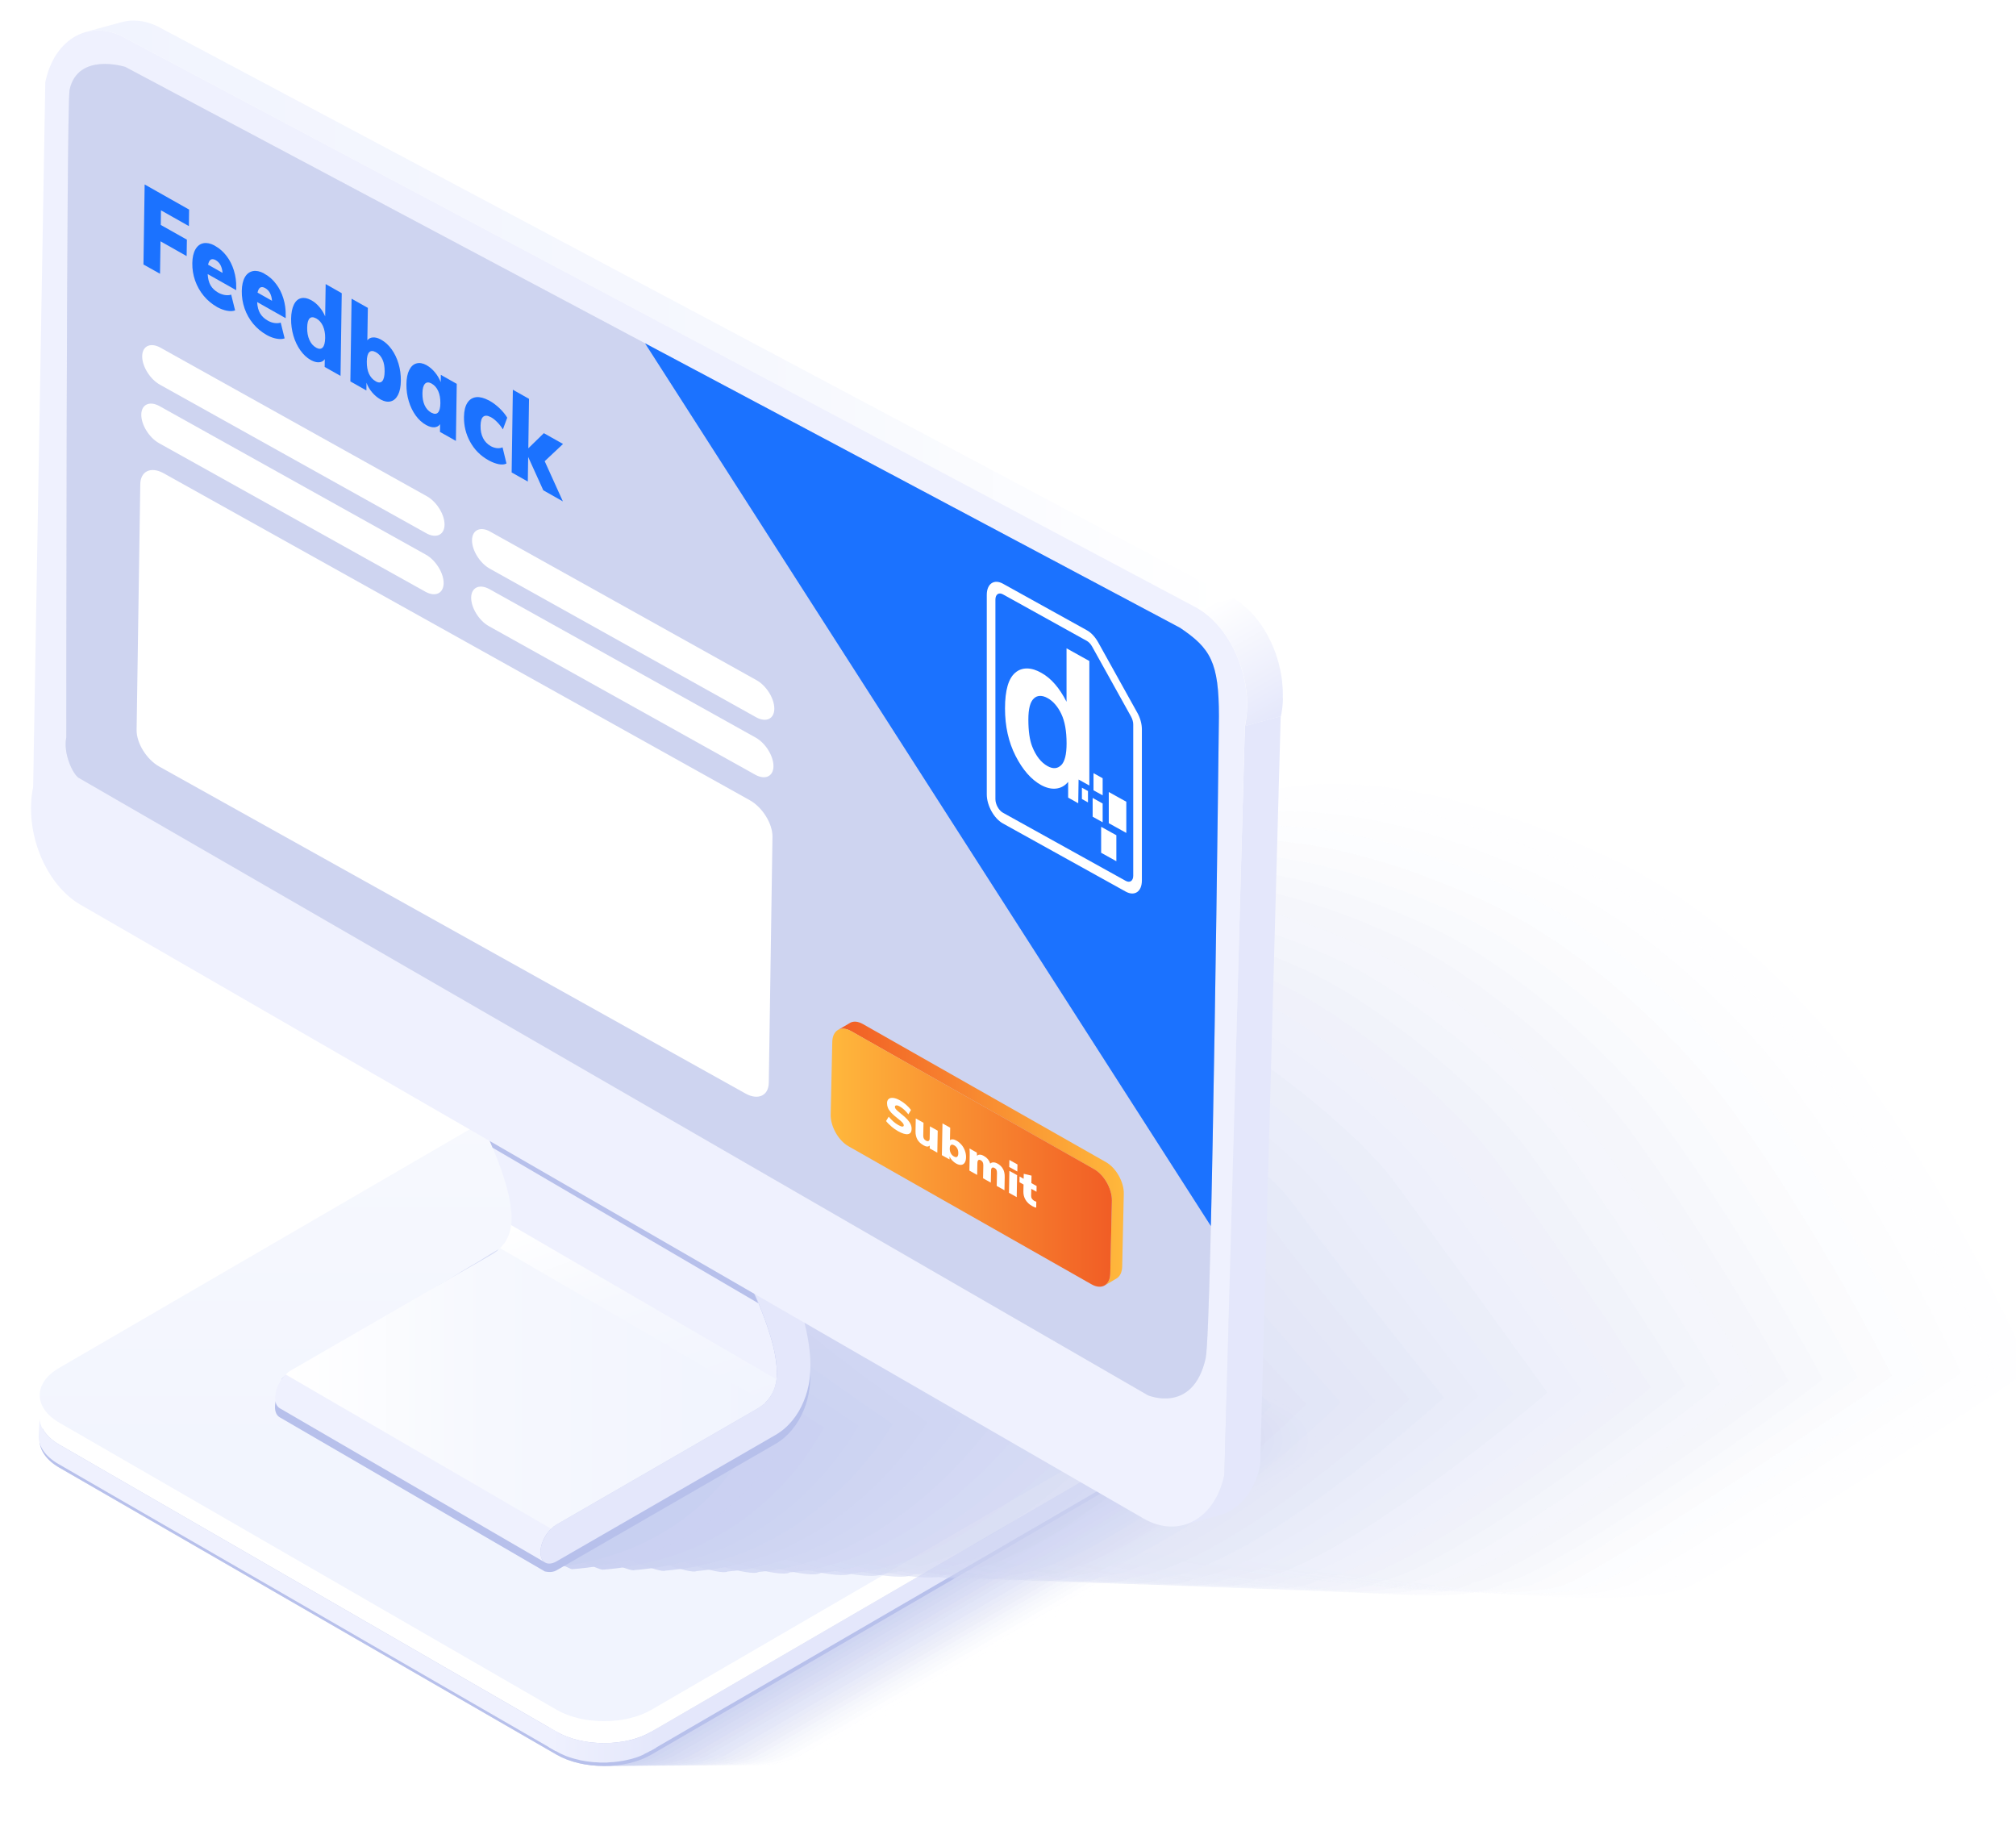
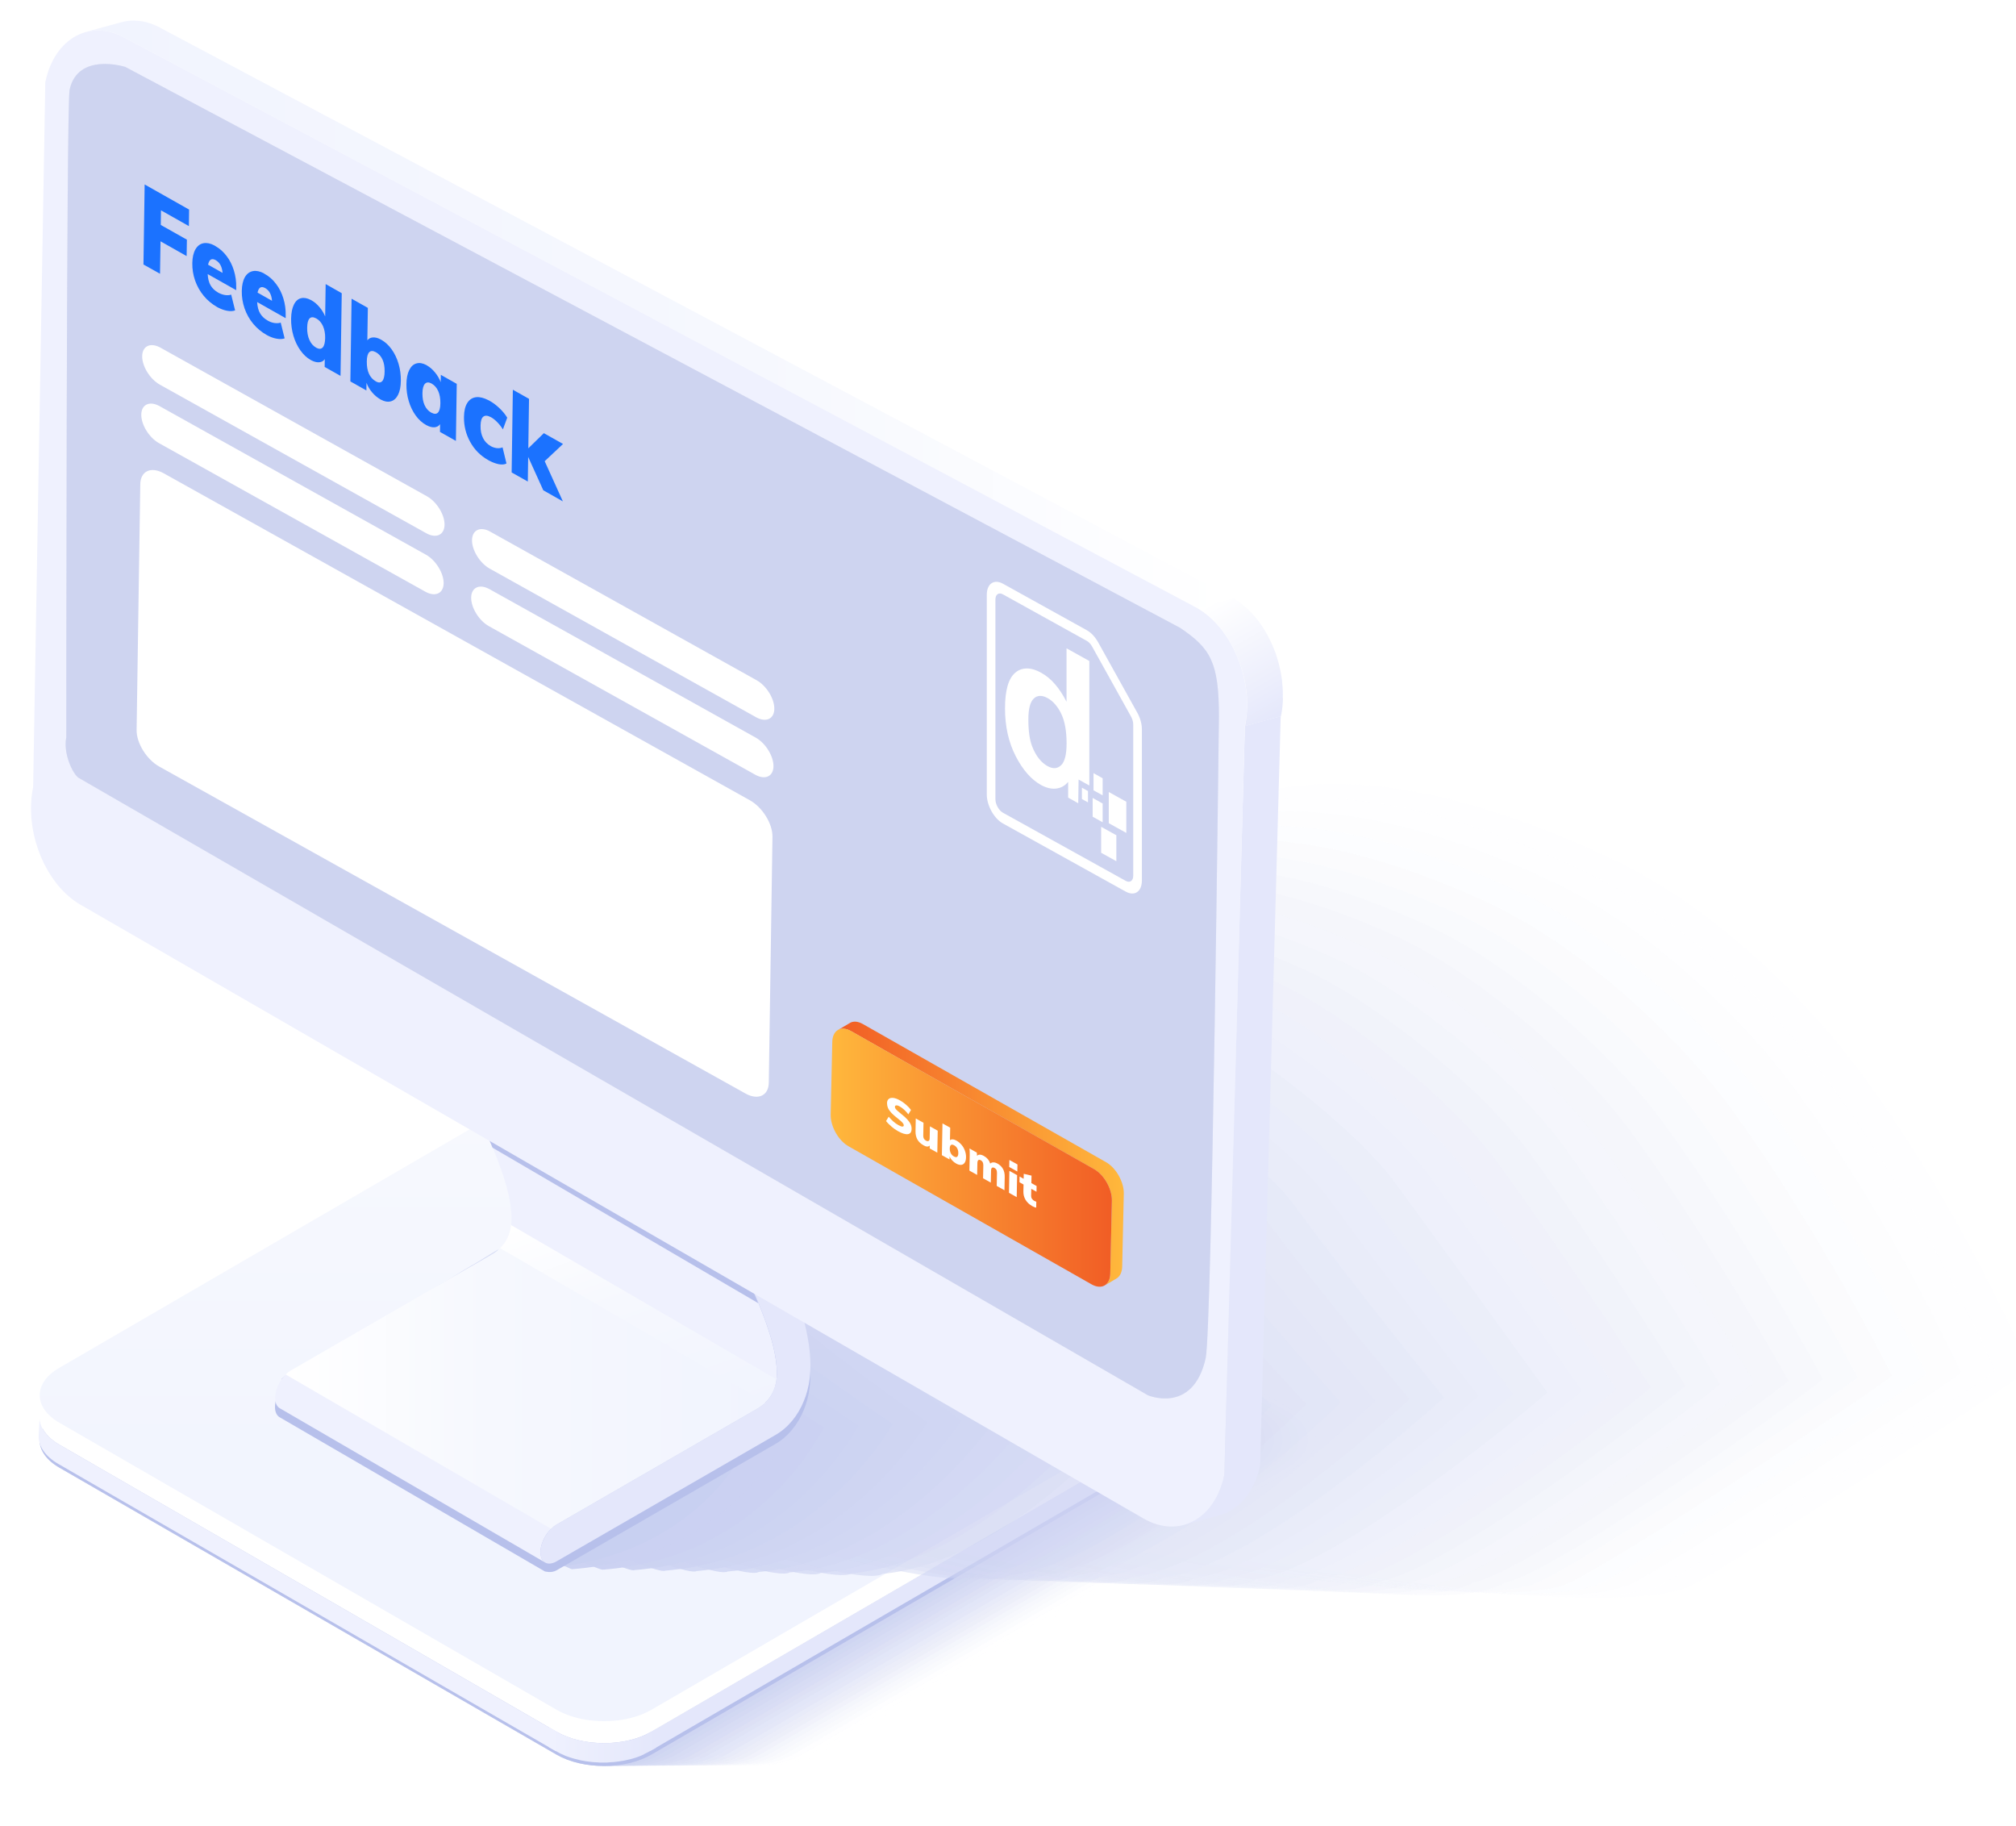
<svg xmlns="http://www.w3.org/2000/svg" xmlns:xlink="http://www.w3.org/1999/xlink" viewBox="0 0 401.39 363.56">
  <defs>
    <style>.cls-1{fill:#e0e4f6;}.cls-2{opacity:.86;}.cls-3{opacity:.71;}.cls-3,.cls-4{fill:#ccd2f1;}.cls-5{fill:url(#linear-gradient-2);}.cls-6{fill:#b7c0eb;}.cls-7{fill:#e3e6f7;opacity:.39;}.cls-8{fill:#e4e7f4;}.cls-9{fill:#e7eaf8;}.cls-10,.cls-11{fill:#fff;}.cls-12{fill:#dde1f5;}.cls-13{fill:#cad1f0;opacity:.73;}.cls-14{mix-blend-mode:multiply;opacity:.7;}.cls-15,.cls-16{fill:#bec6ed;}.cls-17{fill:#d1d7f2;opacity:.63;}.cls-18{fill:#dee2f6;opacity:.46;}.cls-19{fill:#d9def5;}.cls-20{opacity:.19;}.cls-21,.cls-22{fill:#c7ceef;}.cls-23{fill:#e4e7f7;}.cls-24{fill:#e1e5f7;opacity:.41;}.cls-11,.cls-25{opacity:0;}.cls-26{fill:url(#linear-gradient-6);}.cls-27{clip-path:url(#clippath-2);}.cls-28{opacity:.67;}.cls-29{isolation:isolate;}.cls-30{fill:#eef0fa;}.cls-31{fill:#d8ddf4;opacity:.54;}.cls-32{fill:#f3f4fc;opacity:.17;}.cls-33{opacity:.95;}.cls-34{opacity:.05;}.cls-35{fill:#fafafe;opacity:.07;}.cls-36{fill:#c0c8ed;opacity:.88;}.cls-37{fill:#c7c7c7;}.cls-38{fill:#fdfdff;opacity:.02;}.cls-39{fill:#bdbdbd;}.cls-40{opacity:.8;}.cls-40,.cls-41{fill:#c5ccef;}.cls-42{opacity:.52;}.cls-43{fill:#d0d6f2;opacity:.66;}.cls-44{fill:#d5daf3;opacity:.59;}.cls-45{clip-path:url(#clippath-1);}.cls-46{fill:#c2c9ee;opacity:.85;}.cls-47{opacity:.33;}.cls-22{opacity:.78;}.cls-48{opacity:.14;}.cls-49{fill:#dadff5;opacity:.51;}.cls-50{fill:#e5e8f8;opacity:.37;}.cls-51{fill:#c8cff0;}.cls-52{opacity:.2;}.cls-52,.cls-53{fill:#f1f3fb;}.cls-54{opacity:.9;}.cls-55{fill:#f5f6fc;}.cls-56{fill:#8f8f8f;}.cls-57{opacity:.75;}.cls-58{filter:url(#luminosity-invert);}.cls-59{opacity:.29;}.cls-60{fill:#b8b8b8;}.cls-61{fill:#d7dcf4;opacity:.56;}.cls-62{fill:#d2d8f3;}.cls-63{opacity:.62;}.cls-64{fill:#eff1fb;opacity:.22;}.cls-65{fill:#c1c9ee;}.cls-66{fill:#a3a3a3;}.cls-67{fill:url(#linear-gradient-5);}.cls-68{opacity:.57;}.cls-69{fill:#eff1fe;}.cls-70{fill:#d3d9f3;opacity:.61;}.cls-71,.cls-72{fill:#f8f9fd;}.cls-73{clip-path:url(#clippath);}.cls-74{fill:#fbfcfe;opacity:.05;}.cls-75{fill:#858585;}.cls-76{fill:#adadad;}.cls-77{fill:#bac3ec;}.cls-78{fill:#1b72ff;}.cls-79{fill:none;}.cls-72{opacity:.1;}.cls-80{fill:#999;}.cls-81{fill:#e6e9f8;opacity:.34;}.cls-82{clip-path:url(#clippath-3);}.cls-83{fill:url(#linear-gradient-7);}.cls-84,.cls-85{fill:#eaedf9;}.cls-86{fill:#bcc5ec;opacity:.93;}.cls-87{fill:#c9cff0;opacity:.76;}.cls-88{fill:#f4f6fc;opacity:.15;}.cls-89{opacity:.76;}.cls-90{fill:#ccc;}.cls-91{fill:#dfe3f6;opacity:.44;}.cls-92{fill:#cfd5f2;}.cls-93{opacity:.1;}.cls-94{opacity:.24;}.cls-95{fill:#b3b3b3;}.cls-85{opacity:.29;}.cls-96{fill:#f6f7fd;opacity:.12;}.cls-97{fill:#d6dbf4;}.cls-98{fill:#e8ebf9;opacity:.32;}.cls-99{fill:#eceefa;opacity:.27;}.cls-100{mask:url(#mask);}.cls-101{fill:#c2c2c2;}.cls-102{fill:url(#linear-gradient-3);}.cls-103{fill:#fcfcfe;}.cls-104{fill:#b9c2eb;opacity:.98;}.cls-105{fill:#a8a8a8;}.cls-106{fill:#949494;}.cls-107{fill:url(#linear-gradient);}.cls-108{opacity:.48;}.cls-109{opacity:.81;}.cls-110{fill:#8a8a8a;}.cls-111{fill:#bbc3ec;opacity:.95;}.cls-112{opacity:.43;}.cls-113{fill:#c3cbee;opacity:.83;}.cls-16{opacity:.9;}.cls-114{fill:#9e9e9e;}.cls-115{opacity:.71;}.cls-116{fill:#e4e7fb;}.cls-117{opacity:.38;}.cls-118{fill:url(#linear-gradient-4);}.cls-119{fill:#edf0fa;opacity:.24;}.cls-120{fill:url(#linear-gradient-8);}.cls-121{fill:#ced4f1;opacity:.68;}.cls-122{fill:#dce0f5;opacity:.49;}</style>
    <linearGradient id="linear-gradient" x1="-1846.25" y1="8717.43" x2="-1846.25" y2="8772.73" gradientTransform="translate(-4211.03 20791.97) rotate(-180) scale(2.35)" gradientUnits="userSpaceOnUse">
      <stop offset="0" stop-color="#f1f4fe" />
      <stop offset=".58" stop-color="#f6f8fe" />
      <stop offset="1" stop-color="#fff" />
    </linearGradient>
    <linearGradient id="linear-gradient-2" x1="-976.75" y1="4520.77" x2="-969.92" y2="4520.77" gradientTransform="translate(3157.07 -13758.79) scale(3.12)" gradientUnits="userSpaceOnUse">
      <stop offset="0" stop-color="#eff1fe" />
      <stop offset="1" stop-color="#e4e7fb" />
    </linearGradient>
    <linearGradient id="linear-gradient-3" x1="100.86" y1="803.91" x2="84.68" y2="759.46" gradientTransform="translate(26.71 -582.22) scale(1.08)" xlink:href="#linear-gradient" />
    <clipPath id="clippath">
      <path class="cls-79" d="M88.76,193.13l52.83,30.7c-.6-.35-1.44-.26-2.28,.22l-52.83-30.71c.85-.49,1.67-.57,2.28-.22Z" />
    </clipPath>
    <clipPath id="clippath-1">
      <path class="cls-79" d="M136.51,231.05l-52.83-30.7c-.83-1.32-.23-3.88,1.32-5.73,.47-.55,.98-.98,1.47-1.27l52.83,30.71c-.49,.29-.99,.72-1.47,1.27-1.55,1.85-2.16,4.41-1.32,5.72Z" />
    </clipPath>
    <linearGradient id="linear-gradient-4" x1="17.1" y1="62.6" x2="245.56" y2="62.6" gradientTransform="matrix(1, 0, 0, 1, 0, 0)" xlink:href="#linear-gradient" />
    <linearGradient id="linear-gradient-5" x1="198.48" y1="650.22" x2="210.94" y2="671.81" gradientTransform="translate(26.71 -582.22) scale(1.08)" gradientUnits="userSpaceOnUse">
      <stop offset="0" stop-color="#fff" />
      <stop offset=".73" stop-color="#eceefc" />
      <stop offset="1" stop-color="#e4e7fb" />
    </linearGradient>
    <linearGradient id="linear-gradient-6" x1="152.41" y1="276.39" x2="56.88" y2="276.39" gradientTransform="matrix(1, 0, 0, 1, 0, 0)" xlink:href="#linear-gradient" />
    <filter id="luminosity-invert" color-interpolation-filters="sRGB" filterUnits="userSpaceOnUse">
      <feColorMatrix values="-1 0 0 0 1 0 -1 0 0 1 0 0 -1 0 1 0 0 0 1 0" />
    </filter>
    <clipPath id="clippath-2">
-       <path id="container-2" class="cls-79" d="M15.64,154.83c-1.18-.8-3.09-4.86-2.44-8.03,0,0,0-125.9,.66-128.94,1.65-7.54,11.08-4.54,11.08-4.54L234.94,124.97c6.08,4.09,7.75,6.86,7.75,17.62,0,0-1.38,122.17-2.64,127.8-2.53,11.21-11.5,7.36-11.5,7.36L15.64,154.83Z" />
-     </clipPath>
+       </clipPath>
    <clipPath id="clippath-3">
      <polygon class="cls-79" points="27.06 153.93 28.8 36.72 154.76 102.88 153.01 220.09 27.06 153.93" />
    </clipPath>
    <linearGradient id="linear-gradient-7" x1="166.83" y1="229.63" x2="223.75" y2="229.63" gradientUnits="userSpaceOnUse">
      <stop offset="0" stop-color="#f15d25" />
      <stop offset="1" stop-color="#ffb83c" />
    </linearGradient>
    <linearGradient id="linear-gradient-8" x1="165.39" y1="230.46" x2="221.38" y2="230.46" gradientUnits="userSpaceOnUse">
      <stop offset="0" stop-color="#ffb83c" />
      <stop offset="1" stop-color="#f15d25" />
    </linearGradient>
  </defs>
  <g class="cls-29">
    <g id="Layer_3">
      <g id="PC">
        <g id="PLATFORM">
          <g class="cls-14">
            <g class="cls-25">
              <path class="cls-10" d="M47.04,291.95c-5.2-3.01-5.23-7.91-.07-10.9l98.38-57.16c5.15-3,13.62-3,18.82,0l99.02,57.18c5.19,3,5.21,7.89,.06,10.91l-98.37,57.15c-5.16,2.99-13.63,2.99-18.83,0l-99-57.17Z" />
            </g>
            <g class="cls-34">
              <path class="cls-103" d="M45.36,291.96c-5.2-3.01-5.23-7.91-.07-10.91l98.38-56.74c5.15-3,13.62-3,18.82,0l99.02,56.75c5.19,3,5.21,7.89,.06,10.91l-98.37,57.15c-5.16,2.99-13.63,2.99-18.83,0l-99-57.17Z" />
            </g>
            <g class="cls-93">
              <path class="cls-71" d="M43.68,291.97c-5.2-3.01-5.23-7.91-.07-10.91l98.38-56.32c5.15-3,13.62-3,18.82,0l99.02,56.33c5.19,3,5.21,7.89,.06,10.91l-98.37,57.15c-5.16,2.99-13.63,2.99-18.83,0l-99.01-57.17Z" />
            </g>
            <g class="cls-48">
              <path class="cls-55" d="M42,291.98c-5.2-3.01-5.23-7.91-.07-10.91l98.38-55.89c5.15-3,13.62-3,18.82,0l99.02,55.91c5.19,3,5.21,7.89,.06,10.91l-98.37,57.15c-5.16,2.99-13.63,2.99-18.83,0l-99.01-57.17Z" />
            </g>
            <g class="cls-20">
              <path class="cls-53" d="M40.32,291.99c-5.2-3.01-5.23-7.91-.07-10.91l98.38-55.47c5.15-3,13.62-3,18.82,0l99.02,55.48c5.19,3,5.21,7.89,.06,10.91l-98.37,57.15c-5.16,3-13.63,3-18.83,0l-99.01-57.17Z" />
            </g>
            <g class="cls-94">
              <path class="cls-30" d="M38.64,292c-5.2-3.01-5.23-7.91-.07-10.91l98.38-55.05c5.15-3,13.62-3,18.82,0l99.02,55.06c5.19,3,5.21,7.89,.06,10.91l-98.37,57.15c-5.16,3-13.63,3-18.83,0l-99.01-57.17Z" />
            </g>
            <g class="cls-59">
              <path class="cls-84" d="M36.96,292.01c-5.2-3.01-5.23-7.91-.07-10.91l98.38-54.62c5.15-3,13.62-3,18.82,0l99.02,54.63c5.19,3,5.21,7.89,.06,10.91l-98.37,57.15c-5.16,3-13.63,3-18.83,0l-99.01-57.16Z" />
            </g>
            <g class="cls-47">
              <path class="cls-9" d="M35.28,292.02c-5.2-3.01-5.23-7.91-.07-10.91l98.38-54.2c5.15-3,13.62-3,18.82,0l99.02,54.21c5.19,3,5.21,7.9,.06,10.91l-98.37,57.15c-5.16,3-13.63,3-18.82,0l-99.01-57.16Z" />
            </g>
            <g class="cls-117">
              <path class="cls-23" d="M33.6,292.03c-5.2-3.01-5.23-7.91-.07-10.91l98.38-53.78c5.15-3,13.62-3,18.82,0l99.02,53.79c5.19,3,5.21,7.9,.06,10.91l-98.37,57.15c-5.16,3-13.63,3-18.82,0l-99.01-57.16Z" />
            </g>
            <g class="cls-112">
              <path class="cls-1" d="M31.93,292.04c-5.2-3.01-5.23-7.91-.07-10.91l98.38-53.35c5.15-3,13.62-3,18.82,0l99.02,53.36c5.19,3,5.21,7.9,.06,10.91l-98.37,57.15c-5.16,3-13.63,3-18.82,0l-99.01-57.16Z" />
            </g>
            <g class="cls-108">
              <path class="cls-12" d="M30.25,292.05c-5.2-3.01-5.23-7.91-.07-10.91l98.38-52.93c5.15-3,13.62-3,18.82,0l99.02,52.94c5.19,3,5.21,7.9,.06,10.91l-98.37,57.15c-5.16,3-13.63,3-18.82,0l-99.01-57.16Z" />
            </g>
            <g class="cls-42">
              <path class="cls-19" d="M28.57,292.06c-5.2-3.01-5.22-7.91-.07-10.91l98.38-52.51c5.15-3,13.62-3,18.82,0l99.02,52.51c5.19,3,5.21,7.9,.06,10.91l-98.37,57.15c-5.16,3-13.63,3-18.82,0l-99.01-57.16Z" />
            </g>
            <g class="cls-68">
              <path class="cls-97" d="M26.89,292.07c-5.2-3.01-5.22-7.91-.07-10.91l98.38-52.08c5.15-3,13.62-3,18.82,0l99.02,52.09c5.19,3,5.21,7.9,.06,10.91l-98.37,57.15c-5.16,3-13.62,3-18.82,0l-99.01-57.16Z" />
            </g>
            <g class="cls-63">
              <path class="cls-62" d="M25.21,292.07c-5.2-3.01-5.22-7.91-.07-10.91l98.38-51.66c5.15-3,13.62-3,18.82,0l99.02,51.67c5.19,3,5.21,7.9,.06,10.91l-98.37,57.15c-5.16,3-13.62,3-18.82,0l-99.01-57.16Z" />
            </g>
            <g class="cls-28">
              <path class="cls-92" d="M23.53,292.08c-5.2-3.01-5.22-7.91-.07-10.91l98.38-51.23c5.15-3,13.62-3,18.82,0l99.02,51.24c5.19,3,5.21,7.9,.06,10.91l-98.37,57.15c-5.16,3-13.62,3-18.82,0l-99.01-57.16Z" />
            </g>
            <g class="cls-115">
              <path class="cls-4" d="M21.85,292.09c-5.2-3.01-5.22-7.91-.07-10.91l98.38-50.81c5.15-3,13.62-3,18.82,0l99.02,50.82c5.19,3,5.21,7.9,.06,10.91l-98.37,57.15c-5.16,3-13.62,3-18.82,0l-99.01-57.16Z" />
            </g>
            <g class="cls-89">
              <path class="cls-51" d="M20.17,292.1c-5.2-3.01-5.22-7.91-.06-10.91l98.38-50.39c5.15-3,13.62-3,18.82,0l99.02,50.39c5.19,3,5.21,7.91,.06,10.91l-98.37,57.15c-5.16,3-13.62,3-18.82,0l-99.02-57.16Z" />
            </g>
            <g class="cls-109">
              <path class="cls-41" d="M18.49,292.11c-5.2-3.01-5.22-7.91-.06-10.91l98.38-49.96c5.15-3,13.62-3,18.82,0l99.02,49.97c5.19,3.01,5.21,7.91,.06,10.91l-98.37,57.15c-5.16,3-13.62,3-18.82,0l-99.02-57.16Z" />
            </g>
            <g class="cls-2">
              <path class="cls-65" d="M16.81,292.12c-5.2-3.01-5.22-7.91-.06-10.91l98.38-49.54c5.15-3,13.62-3,18.82,0l99.02,49.55c5.19,3.01,5.21,7.91,.06,10.91l-98.37,57.15c-5.16,3-13.62,3-18.82,0l-99.02-57.16Z" />
            </g>
            <g class="cls-54">
              <path class="cls-15" d="M15.13,292.13c-5.2-3.01-5.22-7.92-.06-10.91l98.38-49.12c5.15-3,13.62-3,18.82,0l99.02,49.12c5.19,3.01,5.21,7.91,.06,10.91l-98.37,57.15c-5.16,3-13.62,3-18.82,0L15.13,292.13Z" />
            </g>
            <g class="cls-33">
              <path class="cls-77" d="M13.45,292.14c-5.2-3.01-5.22-7.92-.06-10.91l98.38-48.69c5.15-3,13.62-3,18.82,0l99.02,48.7c5.19,3.01,5.21,7.91,.06,10.91l-98.37,57.15c-5.16,3-13.62,3-18.82,0L13.45,292.14Z" />
            </g>
            <path class="cls-6" d="M11.77,292.15c-5.19-3.01-5.22-7.92-.06-10.91l98.38-48.27c5.15-3,13.62-3,18.82,0l99.02,48.27c5.19,3.01,5.21,7.91,.06,10.91l-98.37,57.15c-5.16,3-13.62,3-18.82,0L11.77,292.15Z" />
          </g>
          <path class="cls-6" d="M11.82,292.14c-5.19-2.99-5.22-7.9-.06-10.9l98.38,9.49c5.15-2.99,13.62-2.99,18.82,0l99.02-9.49c5.19,3,5.21,7.9,.06,10.9l-98.37,57.16c-5.16,3-13.62,3-18.82,0L11.82,292.14Z" />
          <path class="cls-116" d="M231.85,282.57c-.01,.13-.02,.28-.05,.42-.02,.12-.05,.22-.08,.32-.03,.15-.07,.28-.12,.42-.04,.1-.09,.2-.13,.32-.06,.13-.12,.27-.19,.42-.1,.18-.21,.36-.34,.55-.02,.04-.04,.06-.07,.09-.12,.19-.26,.36-.42,.53-.03,.04-.06,.08-.1,.12-.16,.19-.35,.37-.55,.55-.13,.11-.28,.22-.42,.33-.12,.1-.24,.2-.36,.29-.15,.1-.32,.22-.48,.32-.17,.1-.32,.21-.5,.32l-98.38,57.16-.2,3.84,98.37-57.17c.06-.03,.11-.06,.16-.1,.12-.07,.23-.15,.34-.22,.16-.11,.33-.22,.48-.33,.13-.1,.25-.18,.37-.28,.14-.12,.28-.24,.4-.34,.03-.02,.05-.05,.08-.06,.18-.16,.33-.33,.48-.49,.03-.04,.07-.07,.1-.12,.09-.09,.17-.18,.25-.28,.06-.1,.12-.17,.19-.26,.01-.04,.04-.06,.06-.1,.1-.14,.2-.28,.29-.44,.01-.03,.03-.08,.05-.11,.07-.13,.13-.27,.19-.39,.03-.1,.08-.18,.1-.25,.02-.03,.02-.06,.03-.1,.05-.13,.08-.26,.11-.39,.03-.09,.06-.17,.08-.27,0-.02,0-.04,0-.07,.02-.13,.04-.28,.05-.4,0-.09,.03-.2,.03-.29v-.11l.2-3.84c0,.12-.02,.25-.03,.38Z" />
          <path class="cls-69" d="M11.81,287.58c-2.62-1.52-3.92-3.5-3.91-5.49l-.21,3.84c0,1.99,1.3,3.98,3.92,5.49l99.02,57.16,.2-3.82L11.81,287.58Z" />
          <path class="cls-10" d="M231.83,278.06c-.32,6.44,1.35,6.53-3.8,9.53l-98.38,57.16c-5.15,3.01-13.62,3.01-18.82,0L11.81,287.58c-5.19-3.01-5.22-7.91-.06-10.9l98.37-57.17c5.17-3.01,13.63-3.01,18.82,0l102.89,58.54Z" />
          <path class="cls-107" d="M11.82,283.22c-5.19-2.99-5.22-7.91-.06-10.9l98.38-57.17c5.15-3.01,13.62-3.01,18.82,0l99.02,57.18c5.19,3,5.21,7.9,.06,10.9l-98.37,57.15c-5.16,3-13.62,3-18.82,0L11.82,283.22Z" />
          <path class="cls-5" d="M128.2,349.21c.44-.18,2.03-1.07,2.42-1.3v-3.71c-.4,.22-1.78,.99-2.21,1.18-.14,.06-.26,.12-.4,.17-.33,.14-.67,.27-1.02,.38-.13,.05-.26,.1-.4,.14-.22,.08-.45,.14-.67,.2-.18,.05-.36,.1-.53,.15-.25,.05-.49,.1-.74,.15-.17,.03-.32,.07-.49,.1-.5,.08-1.01,.15-1.52,.21-.17,.01-.32,.03-.49,.04-.29,0-.59,.04-.88,.05-.21,.01-.4,.01-.59,.01-.25,.01-.48,.01-.73,.01-.2-.01-.41-.01-.62-.01-.23-.02-.44-.03-.66-.05-.22,0-.43,0-.64-.04-.21-.02-.44-.04-.66-.07-.2-.03-.41-.06-.6-.1-.24-.03-.47-.08-.71-.12-.18-.03-.36-.08-.54-.11-.28-.07-.55-.13-.83-.21-.15-.04-.3-.07-.46-.12-.48-.15-.96-.31-1.42-.49-.23-.08-.45-.18-.66-.28-.12-.05-.25-.11-.36-.14-.33-.17-2.17-1.21-2.48-1.39v3.96c.31,.18,1.96,1.11,2.3,1.27,.1,.04,.21,.09,.32,.14,.2,.1,.39,.19,.6,.27,.03,.02,.06,.02,.08,.04,.47,.18,.94,.33,1.43,.48,.04,.01,.07,.02,.12,.03,.11,.04,.24,.07,.36,.1,.27,.07,.53,.14,.8,.19,.07,.02,.14,.05,.22,.07,.11,.03,.23,.03,.35,.06,.22,.04,.45,.07,.67,.12,.11,0,.2,.04,.29,.04,.12,.01,.23,.03,.35,.05,.2,.02,.41,.05,.62,.07,.11,0,.22,.02,.33,.04,.1,0,.21,0,.32,.01,.22,.02,.43,.03,.64,.04,.12,0,.23,.03,.36,.03h1.37c.07,0,.15-.03,.22-.03,.3-.02,.6-.04,.88-.06,.13-.01,.26-.01,.38-.02,.04,0,.08-.02,.12-.02,.51-.05,1.01-.12,1.5-.21h.09c.15-.03,.3-.07,.45-.1,.24-.06,.47-.1,.71-.16,.18-.04,.35-.1,.54-.13,.23-.07,.46-.13,.67-.2,.05-.01,.1-.03,.16-.04,.08-.03,.17-.07,.24-.09,.35-.12,.69-.24,1.02-.4,.13-.04,.27-.11,.38-.16Z" />
        </g>
        <g>
          <g class="cls-14">
            <path class="cls-11" d="M361.37,316.07c3.41-2.11,67.74-42.29,70.17-44.86,0,0-28.51-81.91-86.26-109.15-84.48-39.86-110.91-3.84-116.43,42.37-5.52,46.21,9.86,102.62,8.99,103.54,0,0,104.7,19.88,123.53,8.11Z" />
            <path class="cls-38" d="M339.24,164.29c21.19,10,38.99,27.91,52.15,45.91,21.83,29.85,33.3,61.33,33.3,61.33-2.38,2.52-65.45,42.14-69.5,44.44-18.84,10.7-121.11-8.27-121.11-8.27,.75-.79-11.37-43.79-10.49-84.72,.1-5.63,.43-11.27,1.07-16.77,.46-3.97,1.08-7.86,1.89-11.62,8.42-39.17,37.46-65.78,112.7-30.3Z" />
            <path class="cls-74" d="M333.2,166.54c20.66,9.75,38.67,27.6,51.5,45.14,21.28,29.11,33.12,60.18,33.12,60.18-2.34,2.47-64.13,41.53-68.83,44.02-18.68,9.86-118.69-8.42-118.69-8.42,.73-.77-11.54-43.05-10.84-82.96,.1-5.5,.37-11.05,.98-16.47,.44-3.9,1.04-7.73,1.83-11.43,8.22-38.25,37.55-64.64,110.93-30.05Z" />
            <path class="cls-35" d="M327.16,168.79c20.13,9.5,38.36,27.28,50.86,44.38,20.73,28.36,32.95,59.03,32.95,59.03-2.29,2.42-62.79,40.92-68.16,43.59-18.42,9.17-116.28-8.58-116.28-8.58,.71-.75-11.8-42.31-11.19-81.2,.08-5.37,.32-10.84,.9-16.18,.42-3.84,1.01-7.61,1.78-11.24,8.01-37.32,37.64-63.49,109.15-29.81Z" />
            <path class="cls-72" d="M321.12,171.04c19.6,9.25,38.04,26.97,50.21,43.61,20.19,27.61,32.78,57.88,32.78,57.88-2.24,2.37-61.44,40.3-67.48,43.17-18.1,8.59-113.86-8.73-113.86-8.73,.69-.73-12.05-41.58-11.54-79.45,.07-5.24,.26-10.63,.81-15.88,.4-3.77,.97-7.48,1.72-11.04,7.81-36.4,37.74-62.34,107.37-29.56Z" />
            <path class="cls-96" d="M315.08,173.28c19.07,9,37.72,26.65,49.57,42.85,19.64,26.87,32.6,56.73,32.6,56.73-2.19,2.32-60.09,39.68-66.81,42.74-17.74,8.09-111.45-8.88-111.45-8.88,.67-.71-12.31-40.84-11.89-77.69,.06-5.11,.21-10.41,.73-15.59,.38-3.71,.93-7.35,1.67-10.85,7.61-35.47,37.83-61.2,105.59-29.31Z" />
            <path class="cls-88" d="M309.04,175.53c18.54,8.75,37.41,26.34,48.92,42.08,19.1,26.12,32.43,55.58,32.43,55.58-2.15,2.27-58.73,39.05-66.14,42.32-17.34,7.65-109.03-9.04-109.03-9.04,.65-.69-12.56-40.11-12.24-75.93,.04-4.98,.15-10.2,.64-15.29,.36-3.64,.89-7.23,1.61-10.66,7.4-34.55,37.92-60.05,103.82-29.06Z" />
            <path class="cls-32" d="M303,177.78c18.01,8.5,37.09,26.02,48.28,41.32,18.55,25.37,32.25,54.43,32.25,54.43-2.1,2.21-57.38,38.43-65.47,41.89-16.92,7.25-106.62-9.19-106.62-9.19,.63-.67-12.82-39.37-12.59-74.17,.03-4.85,.08-9.98,.55-15,.34-3.58,.84-7.1,1.55-10.46,7.13-33.64,38.01-58.91,102.04-28.82Z" />
            <path class="cls-52" d="M296.96,180.03c17.48,8.25,36.78,25.71,47.63,40.55,18.01,24.63,32.08,53.28,32.08,53.28-2.05,2.16-56.02,37.8-64.8,41.47-16.49,6.89-104.2-9.34-104.2-9.34,.61-.65-13.07-38.64-12.94-72.42,.02-4.73,.03-9.77,.47-14.71,.32-3.52,.8-6.98,1.5-10.27,6.92-32.71,38.1-57.76,100.26-28.57Z" />
            <path class="cls-64" d="M290.92,182.27c16.95,8,36.46,25.39,46.99,39.79,17.46,23.88,31.91,52.13,31.91,52.13-2,2.11-54.65,37.17-64.13,41.04-16.04,6.55-101.79-9.5-101.79-9.5,.6-.63-13.33-37.9-13.29-70.66,0-4.6-.03-9.55,.38-14.41,.3-3.45,.76-6.85,1.44-10.07,6.7-31.79,38.19-56.61,98.48-28.32Z" />
            <path class="cls-119" d="M284.88,184.52c16.42,7.75,36.14,25.08,46.34,39.03,16.92,23.14,31.73,50.98,31.73,50.98-1.96,2.06-52.73,38.4-63.45,40.62-14.24,8.9-99.37-9.65-99.37-9.65,.58-.61-13.59-37.17-13.64-68.9,0-4.47-.09-9.34,.3-14.12,.28-3.39,.72-6.72,1.39-9.88,6.49-30.87,38.28-55.47,96.7-28.07Z" />
            <path class="cls-99" d="M278.85,186.77c15.89,7.5,35.83,24.76,45.7,38.26,16.37,22.39,31.56,49.83,31.56,49.83-1.91,2.01-51.33,37.97-62.78,40.19-13.78,8.61-96.95-9.8-96.95-9.8,.56-.59-13.85-36.44-13.99-67.14-.02-4.34-.15-9.13,.21-13.82,.25-3.32,.68-6.6,1.33-9.69,6.28-29.94,38.38-54.32,94.93-27.83Z" />
            <path class="cls-85" d="M272.81,189.02c15.36,7.25,35.51,24.45,45.05,37.5,15.82,21.64,31.39,48.68,31.39,48.68-1.86,1.96-49.92,37.54-62.11,39.77-13.32,8.32-94.54-9.96-94.54-9.96,.54-.57-14.11-35.7-14.34-65.38-.03-4.21-.2-8.91,.13-13.53,.23-3.26,.64-6.47,1.27-9.49,6.07-29.02,38.47-53.17,93.15-27.58Z" />
            <path class="cls-98" d="M266.77,191.26c14.83,7,35.2,24.13,44.41,36.73,15.28,20.9,31.21,47.53,31.21,47.53-1.81,1.91-48.52,37.1-61.44,39.35-12.86,8.04-92.12-10.11-92.12-10.11,.52-.55-14.36-34.97-14.69-63.63-.05-4.08-.26-8.7,.04-13.23,.21-3.19,.6-6.34,1.22-9.3,5.86-28.1,38.56-52.03,91.37-27.33Z" />
            <path class="cls-81" d="M260.73,193.51c14.3,6.75,34.88,23.82,43.76,35.97,14.73,20.15,31.04,46.37,31.04,46.37-1.77,1.86-47.12,36.67-60.77,38.92-12.4,7.75-89.71-10.26-89.71-10.26,.5-.53-14.62-34.24-15.04-61.87-.06-3.96-.32-8.48-.04-12.94,.19-3.13,.56-6.22,1.16-9.11,5.64-27.17,38.65-50.88,89.59-27.08Z" />
            <path class="cls-50" d="M254.69,195.76c13.79,6.47,34.57,23.5,43.12,35.2,14.19,19.4,30.87,45.22,30.87,45.22-1.72,1.8-45.71,36.23-60.09,38.5-11.94,7.46-87.29-10.42-87.29-10.42,.48-.51-14.89-33.5-15.39-60.11-.07-3.83-.37-8.27-.13-12.64,.17-3.06,.52-6.09,1.1-8.91,5.43-26.25,38.79-49.84,87.82-26.84Z" />
            <path class="cls-7" d="M248.65,198.01c13.26,6.22,34.25,23.19,42.47,34.44,13.64,18.66,30.69,44.07,30.69,44.07-1.67,1.75-44.31,35.8-59.42,38.07-11.48,7.17-84.88-10.57-84.88-10.57,.47-.49-15.15-32.77-15.74-58.35-.09-3.7-.43-8.05-.21-12.35,.15-3,.48-5.97,1.05-8.72,5.22-25.32,38.89-48.7,86.04-26.59Z" />
            <path class="cls-24" d="M242.61,200.26c12.73,5.97,33.93,22.87,41.83,33.67,13.1,17.91,30.52,42.92,30.52,42.92-1.62,1.7-42.91,35.36-58.75,37.65-11.02,6.89-82.46-10.72-82.46-10.72,.45-.47-15.41-32.04-16.09-56.6-.1-3.57-.49-7.84-.3-12.06,.13-2.94,.44-5.84,.99-8.52,5.01-24.4,38.98-47.56,84.26-26.34Z" />
            <path class="cls-91" d="M236.57,202.5c12.2,5.71,33.62,22.56,41.18,32.91,12.55,17.17,30.34,41.77,30.34,41.77-1.58,1.65-41.51,34.93-58.08,37.22-10.56,6.6-80.05-10.88-80.05-10.88,.43-.45-15.68-31.31-16.44-54.84-.11-3.45-.54-7.62-.38-11.76,.11-2.87,.4-5.71,.94-8.33,4.8-23.48,39.07-46.42,82.48-26.09Z" />
            <path class="cls-18" d="M230.53,204.75c11.67,5.46,33.3,22.24,40.54,32.14,12,16.42,30.17,40.62,30.17,40.62-1.53,1.6-40.1,34.49-57.41,36.8-10.1,6.31-77.63-11.03-77.63-11.03,.41-.44-15.94-30.58-16.79-53.08-.12-3.32-.6-7.41-.47-11.47,.09-2.81,.36-5.59,.88-8.14,4.59-22.55,39.17-45.28,80.71-25.85Z" />
            <path class="cls-122" d="M224.49,207c11.14,5.21,32.99,21.93,39.89,31.38,11.46,15.67,30,39.47,30,39.47-1.48,1.55-38.7,34.06-56.74,36.37-9.64,6.03-75.21-11.19-75.21-11.19,.39-.42-16.21-29.85-17.14-51.32-.14-3.19-.66-7.2-.55-11.17,.07-2.74,.32-5.46,.82-7.94,4.38-21.63,39.26-44.14,78.93-25.6Z" />
            <path class="cls-49" d="M218.45,209.25c10.61,4.96,32.67,21.61,39.25,30.61,10.91,14.93,29.82,38.32,29.82,38.32-1.43,1.5-37.3,33.62-56.06,35.95-9.18,5.74-72.8-11.34-72.8-11.34,.37-.4-16.48-29.12-17.49-49.56-.15-3.07-.71-6.98-.64-10.88,.05-2.68,.28-5.33,.77-7.75,4.17-20.7,39.36-43,77.15-25.35Z" />
            <path class="cls-31" d="M212.41,211.49c10.09,4.71,32.35,21.3,38.6,29.85,10.37,14.18,29.65,37.17,29.65,37.17-1.39,1.44-35.89,33.19-55.39,35.52-8.73,5.45-70.38-11.49-70.38-11.49,.35-.38-16.76-28.39-17.84-47.81-.16-2.94-.77-6.77-.72-10.58,.03-2.61,.24-5.21,.71-7.56,3.97-19.78,39.45-41.86,75.37-25.1Z" />
            <path class="cls-61" d="M206.37,213.74c9.56,4.45,32.04,20.98,37.96,29.08,9.82,13.43,29.48,36.02,29.48,36.02-1.34,1.39-34.49,32.75-54.72,35.1-8.27,5.17-67.97-11.65-67.97-11.65,.34-.36-17.03-27.66-18.19-46.05-.18-2.81-.83-6.55-.81-10.29,.01-2.55,.2-5.08,.66-7.36,3.76-18.85,39.55-40.72,73.6-24.86Z" />
            <path class="cls-44" d="M200.33,215.99c9.03,4.2,31.72,20.67,37.31,28.32,9.28,12.69,29.3,34.87,29.3,34.87-1.29,1.34-33.09,32.32-54.05,34.68-7.81,4.88-65.55-11.8-65.55-11.8,.32-.34-17.31-26.93-18.54-44.29-.19-2.69-.88-6.34-.89-10,0-2.48,.16-4.96,.6-7.17,3.55-17.93,39.64-39.58,71.82-24.61Z" />
            <path class="cls-70" d="M194.29,218.24c8.5,3.95,31.41,20.35,36.67,27.55,8.73,11.94,29.13,33.72,29.13,33.72-1.24,1.29-31.68,31.89-53.38,34.25-7.35,4.59-63.14-11.95-63.14-11.95,.3-.32-17.59-26.21-18.89-42.53-.2-2.56-.94-6.12-.98-9.7-.03-2.42,.12-4.83,.54-6.97,3.34-17,39.74-38.45,70.04-24.36Z" />
            <path class="cls-17" d="M188.25,220.48c7.97,3.7,31.09,20.04,36.02,26.79,8.18,11.19,28.96,32.57,28.96,32.57-1.2,1.24-30.28,31.45-52.71,33.83-6.89,4.3-60.72-12.11-60.72-12.11,.28-.3-17.88-25.48-19.24-40.78-.22-2.44-1-5.91-1.06-9.41-.05-2.35,.08-4.7,.49-6.78,3.14-16.08,39.83-37.31,68.26-24.11Z" />
            <path class="cls-43" d="M182.21,222.73c7.44,3.45,30.77,19.72,35.38,26.02,7.64,10.45,28.78,31.42,28.78,31.42-1.15,1.19-28.88,31.02-52.03,33.4-6.43,4.02-58.31-12.26-58.31-12.26,.26-.28-18.17-24.76-19.59-39.02-.23-2.32-1.05-5.69-1.15-9.11-.07-2.29,.04-4.58,.43-6.59,2.93-15.15,39.93-36.17,66.49-23.87Z" />
-             <path class="cls-121" d="M176.17,224.98c6.91,3.19,30.46,19.41,34.73,25.26,7.09,9.7,28.61,30.27,28.61,30.27-1.1,1.14-27.47,30.58-51.36,32.98-5.97,3.73-55.89-12.41-55.89-12.41,.24-.26-18.47-24.04-19.94-37.26-.24-2.19-1.11-5.48-1.23-8.82-.08-2.22,0-4.45,.37-6.39,2.73-14.23,40.02-35.03,64.71-23.62Z" />
-             <path class="cls-3" d="M170.13,227.23c6.38,2.94,30.14,19.09,34.09,24.49,6.55,8.96,28.43,29.12,28.43,29.12-1.05,1.09-26.07,30.15-50.69,32.55-5.51,3.44-53.47-12.57-53.47-12.57,.22-.24-18.78-23.31-20.29-35.5-.26-2.07-1.16-5.26-1.32-8.52-.1-2.16-.04-4.32,.32-6.2,2.53-13.3,40.11-33.89,62.93-23.37Z" />
            <path class="cls-13" d="M164.09,229.47c5.85,2.69,29.83,18.78,33.44,23.73,6,8.21,28.26,27.97,28.26,27.97-1.01,1.03-24.67,29.71-50.02,32.13-5.05,3.16-51.06-12.72-51.06-12.72,.2-.22-19.09-22.59-20.64-33.74-.27-1.95-1.22-5.05-1.4-8.23-.12-2.1-.08-4.2,.26-6.01,2.33-12.38,40.21-32.75,61.15-23.12Z" />
            <path class="cls-87" d="M158.05,231.72c5.33,2.44,29.51,18.46,32.8,22.96,5.46,7.46,28.09,26.82,28.09,26.82-.96,.98-23.26,29.28-49.35,31.7-4.59,2.87-48.64-12.87-48.64-12.87,.19-.2-21.21-21.75-20.99-31.99-.6-1.76-1.27-4.83-1.49-7.94-.14-2.03-.12-4.07,.21-5.81,2.13-11.45,40.3-31.61,59.37-22.88Z" />
            <path class="cls-22" d="M152.01,233.97c4.8,2.19,29.19,18.15,32.16,22.2,4.91,6.72,27.91,25.67,27.91,25.67-.91,.93-21.86,28.84-48.67,31.28-4.13,2.58-46.23-13.03-46.23-13.03,.17-.18-21.54-21.02-21.34-30.23-.62-1.63-1.33-4.62-1.57-7.64-.16-1.97-.16-3.94,.15-5.62,1.93-10.52,40.4-30.47,57.6-22.63Z" />
            <path class="cls-40" d="M145.98,236.22c4.27,1.94,28.88,17.83,31.51,21.43,4.37,5.97,27.74,24.52,27.74,24.52-.86,.88-20.46,28.41-48,30.85-3.67,2.3-43.81-13.18-43.81-13.18,.15-.16-21.86-20.28-21.69-28.47-.65-1.5-1.38-4.4-1.66-7.35-.18-1.9-.2-3.82,.09-5.42,1.73-9.6,40.49-29.33,55.82-22.38Z" />
            <path class="cls-113" d="M139.94,238.46c3.74,1.68,28.56,17.52,30.87,20.67,3.82,5.22,27.57,23.37,27.57,23.37-.82,.83-19.05,27.97-47.33,30.43-3.21,2.01-41.4-13.33-41.4-13.33,.13-.14-22.19-19.55-22.04-26.71-.67-1.37-1.44-4.19-1.75-7.05-.2-1.84-.24-3.69,.04-5.23,1.54-8.67,40.59-28.19,54.04-22.13Z" />
            <path class="cls-46" d="M133.9,240.71c3.21,1.43,28.25,17.2,30.22,19.9,3.27,4.48,27.39,22.22,27.39,22.22-.77,.78-17.65,27.54-46.66,30.01-2.76,1.72-38.98-13.49-38.98-13.49,.11-.12-22.52-18.82-22.39-24.96-.69-1.24-1.49-3.98-1.83-6.76-.22-1.77-.27-3.56-.02-5.04,1.34-7.74,40.68-27.05,52.26-21.89Z" />
            <path class="cls-36" d="M127.86,242.96c2.68,1.18,27.93,16.89,29.58,19.14,2.73,3.73,27.22,21.07,27.22,21.07-.72,.73-16.25,27.11-45.99,29.58-2.3,1.43-36.57-13.64-36.57-13.64,.09-.1-22.85-18.08-22.74-23.2-.72-1.11-1.54-3.76-1.92-6.46-.23-1.71-.31-3.44-.08-4.84,1.15-6.81,40.77-25.92,50.49-21.64Z" />
            <path class="cls-16" d="M121.82,245.21c2.15,.93,27.62,16.57,28.93,18.37,2.18,2.99,27.05,19.92,27.05,19.92-.67,.68-14.84,26.67-45.32,29.16-1.84,1.15-34.15-13.79-34.15-13.79,.07-.08-23.18-17.35-23.09-21.44-.74-.98-1.6-3.55-2-6.17-.25-1.64-.35-3.31-.13-4.65,.97-5.88,40.86-24.78,48.71-21.39Z" />
            <path class="cls-86" d="M115.78,247.45c1.62,.68,27.3,16.26,28.29,17.61,1.64,2.24,26.87,18.77,26.87,18.77-.63,.62-13.44,26.24-44.64,28.73-1.38,.86-31.73-13.95-31.73-13.95,.06-.06-23.5-16.61-23.44-19.68-.76-.85-1.65-3.33-2.09-5.88-.27-1.58-.39-3.18-.19-4.46,.78-4.95,40.95-23.64,46.93-21.14Z" />
            <path class="cls-111" d="M109.74,249.7c1.09,.43,26.98,15.94,27.64,16.84,1.09,1.49,26.7,17.62,26.7,17.62-.58,.57-12.04,25.8-43.97,28.31-.92,.57-29.32-14.1-29.32-14.1,.04-.04-23.83-15.88-23.79-17.92-.79-.72-1.7-3.12-2.17-5.58-.29-1.52-.42-3.06-.24-4.26,.6-4.02,41.04-22.51,45.15-20.9Z" />
            <path class="cls-104" d="M103.7,251.95c.56,.18,26.67,15.63,27,16.08,.55,.75,26.52,16.46,26.52,16.46-.53,.52-10.63,25.37-43.3,27.88-.46,.29-26.9-14.26-26.9-14.26,.02-.02-24.16-15.14-24.14-16.17-.81-.59-1.75-2.91-2.26-5.29-.3-1.45-.46-2.93-.3-4.07,.43-3.09,41.1-21.38,43.38-20.65Z" />
            <path class="cls-6" d="M58.76,283.47c-1.33-.75-3.04-6.01-2.7-8.87,.26-2.16,41.12-19.93,41.6-20.4l26.35,15.31,26.35,15.31c-.48,.47-9.23,24.93-42.63,27.46l-24.49-14.41-24.49-14.41Z" />
          </g>
          <path class="cls-6" d="M153.28,246.78c-5.17-11.01-11.07-20.51-11.14-20.59-.57-.93-1.68-1-2.84-.34-.49,.29-.99,.71-1.47,1.27-1.55,1.84-2.16,4.41-1.32,5.72,.06,.1,6.08,9.78,11.2,20.84,5.21,11.22,6.55,16.16,6.9,20.03,.28,2.9-.26,6.42-3.89,8.52-3.63,2.08-38.13,22.01-39.95,23.06-.39,.22-.75,.52-1.09,.86,.11-.1,.23-.22,.29-.28l-52.89-30.64c-.12,.11-.73,.77-.82,.87-.07,.1-.51,.75-.56,.84-.05,.09-.1,.18-.15,.27-.05,.09-.22,.46-.27,.55-.04,.1-.08,.19-.12,.29-.03,.1-.27,.86-.3,.99-.03,.14-.06,.29-.07,.44-.03,.21-.04,.41-.04,.62,0,.99,.36,1.7,.93,2.03l52.83,30.71c-.13-.08,1.19,.4,2.28-.23l43.61-25.17c2.46-1.42,4.47-3.84,5.67-6.84,1.96-4.86,2.94-13.08-6.79-33.83Z" />
          <path class="cls-69" d="M57.09,273.43c-.12,.11-.44,.43-.55,.55-.09,.11-.18,.21-.26,.33-.07,.09-.13,.18-.21,.29-.06,.09-.13,.19-.19,.28-.06,.08-.11,.18-.17,.27-.05,.09-.1,.18-.15,.27-.05,.09-.1,.18-.13,.27-.05,.1-.08,.19-.13,.28-.04,.1-.08,.19-.12,.28-.03,.1-.07,.2-.1,.3-.03,.11-.07,.21-.1,.33-.04,.12-.06,.24-.09,.36-.03,.14-.06,.29-.07,.44-.03,.21-.04,.42-.04,.63,0,.99,.36,1.7,.93,2.03l52.83,30.71c-.57-.33-.92-1.03-.93-2.04,0-.2,.02-.41,.04-.62,.02-.14,.04-.3,.07-.44,.03-.11,.06-.24,.09-.37,.03-.11,.06-.21,.1-.32,.03-.1,.07-.2,.11-.3,.03-.1,.08-.19,.12-.29,.04-.1,.08-.18,.12-.28,.04-.09,.09-.18,.14-.26,.05-.09,.1-.18,.15-.27,.05-.1,.11-.19,.17-.28,.06-.09,.12-.18,.18-.27,.07-.1,.14-.19,.21-.3,.08-.11,.17-.21,.26-.32,.12-.12,.49-.49,.61-.61l-52.89-30.65Z" />
          <path class="cls-102" d="M101.81,243.48c-.03,.25-.12,.89-.17,1.14-.04,.17-.08,.34-.12,.51-.04,.13-.08,.26-.12,.39-.04,.11-.08,.23-.12,.34-.04,.1-.08,.2-.13,.3-.03,.1-.08,.19-.12,.27-.04,.09-.08,.18-.13,.26-.04,.09-.09,.17-.14,.26-.05,.08-.1,.16-.15,.25-.05,.08-.11,.17-.17,.25-.06,.1-.13,.19-.21,.28-.08,.1-.17,.21-.26,.31-.12,.15-.74,.72-.88,.85l52.91,30.65c.14-.13,.69-.66,.81-.79,.09-.11,.18-.21,.26-.32,.07-.1,.14-.19,.21-.29,.06-.08,.11-.17,.17-.25,.06-.08,.11-.17,.16-.25,.05-.08,.09-.17,.13-.25,.05-.09,.09-.17,.14-.27,.04-.08,.08-.17,.13-.27,.04-.1,.08-.2,.12-.3,.04-.11,.09-.23,.12-.34,.05-.14,.08-.27,.12-.4,.04-.17,.08-.34,.12-.51,.05-.25,.14-.86,.16-1.12l-52.82-30.73Z" />
          <path class="cls-69" d="M154.6,274.58l-52.83-30.7c.12-.91,.1-1.82,.03-2.67-.36-3.87-1.71-8.81-6.92-20.02-5.12-11.05-11.14-20.73-11.2-20.83l52.83,30.7c.06,.1,6.08,9.78,11.2,20.84,5.21,11.22,6.55,16.16,6.9,20.03,.09,.85,.1,1.76-.02,2.67h0Z" />
          <g class="cls-29">
            <g class="cls-73">
              <g class="cls-29">
                <path class="cls-90" d="M139.31,224.06l-52.83-30.71c.15-.08,.3-.15,.45-.21l52.83,30.7c-.14,.06-.29,.13-.45,.22h0Z" />
                <path class="cls-37" d="M139.76,223.84l-52.83-30.7c.13-.06,.25-.1,.38-.13l52.83,30.7c-.12,.03-.25,.08-.37,.13h0Z" />
                <path class="cls-101" d="M140.13,223.71l-52.83-30.7c.1-.03,.19-.05,.29-.06l52.83,30.7c-.09,.02-.18,.04-.29,.06h0Z" />
                <path class="cls-39" d="M140.42,223.64l-52.83-30.7c.08-.02,.16-.02,.24-.02l52.84,30.7c-.08,0-.16,0-.24,.02h0Z" />
                <path class="cls-60" d="M140.66,223.62l-52.84-30.7c.07,0,.14,0,.21,0l52.84,30.7c-.07,0-.14,0-.21,0h0Z" />
                <path class="cls-95" d="M140.87,223.62l-52.84-30.7c.07,0,.13,0,.2,.03l52.84,30.7c-.07,0-.13-.01-.2-.02h0Z" />
                <path class="cls-76" d="M141.07,223.64l-52.84-30.7c.06,0,.12,.01,.18,.04l52.83,30.7c-.06-.02-.12-.03-.17-.04h0Z" />
                <path class="cls-105" d="M141.24,223.69l-52.83-30.7c.06,.02,.12,.03,.17,.06l52.84,30.7c-.06-.02-.11-.05-.17-.06h0Z" />
                <path class="cls-66" d="M141.42,223.75l-52.84-30.7c.05,.02,.11,.05,.16,.08l52.83,30.71c-.05-.04-.1-.06-.15-.08h0Z" />
                <path class="cls-114" d="M141.57,223.83l-52.83-30.71s.01,.01,.01,.01l52.83,30.71h-.02Z" />
              </g>
            </g>
          </g>
          <path class="cls-116" d="M139.31,224.06c1.15-.66,2.26-.59,2.84,.34,.07,.08,5.97,9.58,11.14,20.59,9.73,20.75,8.75,28.98,6.79,33.82-1.19,3-3.2,5.42-5.67,6.84l-43.61,25.17c-1.76,1.02-3.2,.21-3.2-1.81,0-2.02,1.43-4.49,3.18-5.5,1.82-1.04,36.32-20.98,39.95-23.06,3.63-2.1,4.17-5.61,3.89-8.52-.36-3.87-1.69-8.81-6.9-20.03-5.13-11.06-11.15-20.74-11.2-20.84-.83-1.31-.23-3.87,1.32-5.72,.48-.55,.98-.98,1.47-1.27Z" />
          <g class="cls-29">
            <g class="cls-45">
              <g class="cls-29">
                <path class="cls-75" d="M136.51,231.05l-52.83-30.7c-.34-.54-.44-1.28-.33-2.1l52.83,30.7c-.1,.82,0,1.57,.34,2.1h0Z" />
                <path class="cls-110" d="M136.18,228.95l-52.83-30.7c.02-.15,.04-.3,.07-.45l52.84,30.7c-.04,.15-.06,.31-.08,.45h0Z" />
                <path class="cls-56" d="M136.26,228.5l-52.84-30.7c.03-.12,.06-.25,.09-.37l52.83,30.7c-.03,.13-.06,.25-.09,.37h0Z" />
                <path class="cls-106" d="M136.35,228.12l-52.83-30.7c.03-.1,.06-.22,.1-.32l52.83,30.7c-.04,.11-.07,.22-.1,.33h0Z" />
                <path class="cls-80" d="M136.45,227.8l-52.83-30.7c.03-.1,.06-.21,.1-.3l52.84,30.71c-.03,.1-.08,.2-.11,.3h0Z" />
                <path class="cls-114" d="M136.56,227.5l-52.84-30.71c.04-.1,.07-.19,.12-.29l52.83,30.71c-.03,.09-.08,.19-.11,.29h0Z" />
                <path class="cls-66" d="M136.67,227.21l-52.83-30.71c.04-.08,.08-.17,.13-.27l52.84,30.7c-.04,.09-.09,.19-.13,.28h0Z" />
                <path class="cls-105" d="M136.8,226.93l-52.84-30.7c.05-.09,.09-.18,.14-.27l52.83,30.7c-.05,.09-.09,.18-.14,.26h0Z" />
                <path class="cls-76" d="M136.94,226.67l-52.83-30.7c.05-.1,.1-.18,.15-.27l52.83,30.71c-.05,.08-.1,.18-.15,.27h0Z" />
                <path class="cls-95" d="M137.08,226.4l-52.83-30.71c.05-.09,.1-.18,.16-.27l52.84,30.71c-.06,.09-.11,.18-.17,.27h0Z" />
                <path class="cls-60" d="M137.25,226.13l-52.84-30.71c.06-.09,.12-.18,.19-.27l52.84,30.71c-.06,.09-.13,.18-.18,.27h0Z" />
                <path class="cls-39" d="M137.43,225.85l-52.84-30.71c.07-.1,.14-.19,.21-.29l52.84,30.71c-.07,.09-.14,.19-.21,.29h0Z" />
                <path class="cls-101" d="M137.65,225.57l-52.84-30.71c.06-.08,.13-.16,.19-.24,.02-.02,.04-.04,.05-.06l52.84,30.71s-.04,.04-.06,.06c-.07,.08-.13,.16-.19,.24h0Z" />
                <path class="cls-37" d="M137.9,225.26l-52.84-30.71c.12-.13,.24-.26,.36-.37l52.83,30.7c-.12,.12-.24,.24-.35,.38h0Z" />
                <path class="cls-90" d="M138.25,224.88l-52.83-30.7c.35-.35,.7-.62,1.06-.83l52.83,30.71c-.35,.2-.71,.49-1.06,.82h0Z" />
              </g>
            </g>
          </g>
          <path class="cls-118" d="M32.24,5.71c-.18-.11-.37-.21-.56-.31-.14-.07-.27-.12-.39-.19-.05-.01-.08-.04-.11-.05-.02-.01-.04-.02-.06-.03-.19-.08-.37-.17-.56-.24-.09-.05-.19-.08-.29-.1-.05-.03-.1-.04-.16-.06-.04-.02-.08-.04-.13-.05-.2-.07-.39-.14-.59-.18-.05-.03-.1-.03-.15-.05-.07-.02-.12-.04-.19-.05-.09-.02-.19-.04-.27-.07-.21-.04-.41-.08-.63-.11h-.01s-.04-.01-.08-.01c-.2-.03-.39-.06-.58-.07-.07,0-.14,0-.21-.01-.1,0-.19,0-.29-.02-.07,0-.15-.01-.21-.01-.15,0-.3,.01-.45,.01-.08,0-.16,0-.24,0h-.08c-.17,.01-.35,.04-.52,.06-.12,.02-.24,.03-.35,.05h-.02c-.3,.05-.6,.11-.88,.19-2.38,.64-4.76,1.29-7.13,1.94,.3-.09,.6-.15,.91-.2,.1-.02,.2-.02,.3-.04,.21-.02,.42-.05,.63-.06,.08,0,.16,0,.24,0,.23-.01,.45-.01,.67,0,.09,0,.17,.01,.26,.02,.28,.02,.56,.04,.84,.08,.02,0,.02,0,.02,0,.31,.05,.62,.11,.92,.19,.06,.02,.12,.03,.19,.05,.28,.08,.57,.16,.86,.26,.07,.02,.14,.05,.2,.08,.3,.11,.59,.22,.87,.36,.05,.02,.08,.04,.13,.06,.32,.15,.62,.31,.94,.49L238.42,121.08l7.14-1.94L32.24,5.71Z" />
          <path class="cls-116" d="M247.86,144.53l-4.09,149.06c-.14,.65-.3,1.28-.49,1.86-.01,.05-.03,.08-.04,.13-.19,.58-.4,1.14-.65,1.67,0,.03-.03,.07-.05,.1-.24,.5-.5,.99-.78,1.45-.03,.05-.07,.1-.1,.15-.23,.36-.48,.7-.73,1.02-.1,.12-.19,.24-.29,.36-.2,.24-.41,.45-.63,.67-.16,.16-.32,.32-.48,.47-.23,.19-.46,.37-.7,.55-.17,.12-.32,.26-.5,.37-.26,.17-.54,.32-.81,.45-.16,.09-.31,.18-.47,.25-.44,.2-.9,.37-1.37,.5,2.38-.65,4.76-1.3,7.14-1.94,.46-.13,.93-.29,1.37-.5,.14-.06,.27-.15,.42-.22,.3-.15,.58-.3,.87-.49,.16-.11,.31-.23,.46-.35,.25-.17,.5-.36,.73-.56,.16-.14,.3-.3,.45-.46,.17-.16,.34-.31,.51-.49,.05-.06,.1-.13,.15-.19,.1-.11,.19-.23,.28-.35,.12-.15,.25-.29,.37-.46,.12-.18,.24-.37,.36-.57,.04-.06,.08-.11,.12-.18,.02-.03,.04-.06,.06-.1,.15-.25,.3-.51,.44-.78,.09-.18,.18-.37,.26-.55,.02-.04,.04-.07,.06-.11,.01-.03,.02-.05,.04-.08,.1-.23,.19-.47,.29-.71,.1-.23,.18-.46,.26-.7,.01-.05,.03-.1,.05-.16,.02-.04,.02-.09,.05-.14,.04-.14,.08-.26,.12-.4,.06-.23,.12-.46,.18-.7,.06-.23,.11-.47,.17-.71,0-.02,0-.03,0-.05l4.1-149.06-7.14,1.94Z" />
          <path class="cls-6" d="M147.72,251.89c-5.13-11.06-11.15-20.74-11.2-20.84l-52.83-30.7c.06,.1,6.08,9.78,11.2,20.83,1.04,2.24,2.42,5.52,3.18,7.29l52.91,30.96c-.73-1.71-2.26-5.42-3.25-7.54Z" />
          <path class="cls-69" d="M238.42,121.08c7.01,4.06,11.27,14.59,9.44,23.44l-4.09,149.06c-1.84,8.85-9.07,12.76-16.09,8.71L16.04,180.11c-7.02-4.05-11.27-14.59-9.44-23.44L9.02,16.36C10.85,7.52,18.08,3.6,25.1,7.65L238.42,121.08Z" />
          <path class="cls-67" d="M255.41,138.97c.01-.26,.01-.53,.01-.79,0-.22,0-.44-.02-.65v-.17c-.02-.29-.04-.57-.06-.88-.01-.2-.03-.42-.06-.62,0-.05,0-.09-.01-.13,0-.05,0-.1,0-.16-.05-.34-.09-.67-.15-1-.02-.12-.04-.23-.06-.35-.02-.11-.04-.22-.06-.34-.03-.14-.05-.3-.08-.44-.06-.27-.12-.54-.19-.81-.02-.13-.05-.24-.08-.37-.01-.05-.02-.11-.04-.17-.05-.17-.1-.33-.15-.51-.12-.38-.23-.78-.36-1.17-.03-.08-.05-.16-.07-.23-.05-.16-.12-.29-.16-.43-.15-.39-.3-.78-.46-1.15-.1-.23-.2-.46-.3-.68-.17-.37-.36-.74-.55-1.1-.07-.14-.14-.29-.21-.41-.03-.06-.07-.12-.1-.17-.28-.5-.59-1-.9-1.48-.03-.05-.06-.1-.1-.15-.26-.39-.53-.77-.82-1.14-.04-.05-.08-.09-.11-.14-.06-.07-.12-.14-.17-.21-.14-.17-.28-.35-.43-.52-.13-.15-.28-.3-.42-.46-.05-.05-.09-.09-.13-.13-.03-.04-.07-.08-.1-.12-.2-.21-.42-.41-.62-.62-.1-.09-.2-.17-.3-.27-.04-.03-.08-.07-.13-.11-.05-.05-.1-.1-.16-.15-.19-.16-.38-.32-.58-.48-.11-.09-.24-.17-.36-.26-.03-.02-.06-.04-.09-.06-.04-.03-.08-.06-.13-.09-.17-.13-.37-.25-.55-.38-.18-.12-.37-.23-.56-.34h0l-7.14,1.94h0s.01,0,.02,.01c.41,.24,.81,.5,1.21,.79,.04,.03,.08,.05,.13,.09,.37,.27,.72,.56,1.07,.86,.05,.05,.1,.08,.14,.13,.34,.3,.67,.62,1,.96,.06,.07,.12,.13,.17,.2,.28,.29,.55,.61,.81,.93,.07,.09,.13,.15,.19,.24,.27,.34,.53,.7,.79,1.06,.05,.07,.1,.14,.15,.21h0c.35,.52,.68,1.07,.99,1.63,.11,.18,.2,.37,.3,.56,.2,.38,.39,.75,.57,1.15,.1,.21,.19,.42,.28,.64,.16,.39,.32,.77,.47,1.18,.08,.22,.16,.43,.24,.65,.14,.41,.26,.81,.37,1.22,.05,.2,.12,.4,.17,.6,.05,.15,.08,.31,.11,.46,.09,.38,.17,.77,.25,1.14,.02,.13,.04,.25,.06,.38,.09,.49,.16,.98,.22,1.48,0,.06,0,.13,.02,.18,.06,.52,.09,1.05,.11,1.57,0,.04,0,.08,0,.12,.02,.53,.02,1.05,0,1.58v.14c-.03,.52-.07,1.04-.12,1.55,0,.05-.01,.09-.02,.15-.06,.55-.15,1.08-.26,1.61l7.14-1.94c.04-.22,.08-.44,.13-.66,.04-.24,.08-.48,.11-.72,.01-.07,.02-.15,.03-.23,0-.05,0-.09,.01-.14,.01-.12,.03-.24,.04-.35,.03-.25,.04-.5,.06-.74,0-.15,.01-.3,.02-.45,0-.04,0-.09,0-.13,0-.07,0-.12,0-.19Z" />
          <path class="cls-26" d="M109.71,304.32l-52.83-30.7c.33-.34,.7-.61,1.07-.83,1.82-1.04,36.32-20.97,39.94-23.06,.66-.38,1.21-.8,1.68-1.26l52.84,30.71c-.47,.46-1.03,.88-1.68,1.26-3.63,2.08-38.13,22.02-39.95,23.06-.37,.21-.73,.49-1.07,.82h0Z" />
          <g id="container">
            <path class="cls-8" d="M15.64,154.83c-1.18-.8-3.09-4.86-2.44-8.03,0,0,0-125.9,.66-128.94,1.65-7.54,11.08-4.54,11.08-4.54L234.94,124.97c6.08,4.09,7.75,6.86,7.75,17.62,0,0-1.38,122.17-2.64,127.8-2.53,11.21-11.5,7.36-11.5,7.36L15.64,154.83Z" />
            <g class="cls-100">
              <g class="cls-57">
                <path class="cls-21" d="M15.64,154.83c-1.18-.8-3.09-4.86-2.44-8.03,0,0,0-125.9,.66-128.94,1.65-7.54,11.08-4.54,11.08-4.54L234.94,124.97c6.08,4.09,7.75,6.86,7.75,17.62,0,0-1.38,122.17-2.64,127.8-2.53,11.21-11.5,7.36-11.5,7.36L15.64,154.83Z" />
              </g>
            </g>
          </g>
          <g class="cls-27">
            <polygon class="cls-78" points="120.64 56.2 255.43 266.44 267.72 110.88 120.64 56.2" />
          </g>
          <g>
            <path class="cls-10" d="M226.4,141.81l-7.74-13.92c-.61-1.09-1.41-1.96-2.27-2.43l-16.7-9.26c-1.77-.98-3.22,0-3.22,2.21v39.74c0,2.2,1.44,4.8,3.22,5.78l24.44,13.56c1.77,.98,3.22,0,3.22-2.21v-30.11c0-1.07-.33-2.26-.94-3.35Zm-.77,32.51c0,1.03-.67,1.49-1.5,1.03l-24.44-13.56c-.83-.46-1.5-1.67-1.5-2.7v-39.74c0-1.03,.67-1.49,1.5-1.03l16.7,9.26c.4,.22,.78,.63,1.06,1.14l7.74,13.92c.28,.51,.44,1.07,.44,1.56v30.11Z" />
            <path class="cls-10" d="M216.9,131.59l-4.55-2.53v10.64c-1.41-2.76-3.07-4.68-4.99-5.74-1.98-1.16-3.89-1.19-5.2-.06-1.37,1.13-2.06,3.5-2.06,7.13,0,3.55,.7,6.7,2.11,9.46,1.41,2.76,3.1,4.69,5.08,5.79,1.01,.55,2,.79,2.89,.71,1-.09,1.85-.55,2.49-1.35v3.14l2.01,1.12,.07-4.72,2.14,1.19v-24.77Zm-5.64,20.75c-.73,.7-1.62,.76-2.67,.18-1.32-.73-2.34-2.04-3.08-3.92-.51-1.3-.76-3.09-.76-5.37,0-2.12,.36-3.52,1.09-4.18,.66-.66,1.66-.69,2.72-.09,1.07,.56,2.08,1.73,2.74,3.14,.71,1.48,1.06,3.44,1.06,5.9,0,2.2-.37,3.65-1.1,4.35Zm5.36,7.39l-1.21-.67v-2.26l1.21,.67v2.26Zm.93-.89l1.99,1.11v3.74l-1.99-1.11v-3.74Zm1.99-.51l-1.82-1.01v-3.41l1.82,1.01v3.41Zm4.71,1.27v6.21l-3.49-1.94v-6.21l3.49,1.94Zm-5.01,4.99l3.03,1.68v5.17l-3.03-1.68v-5.17Z" />
          </g>
        </g>
      </g>
      <g id="FORM">
        <g class="cls-29">
          <g class="cls-82">
            <g>
              <path class="cls-10" d="M31.84,69.15c-1.93-1.01-3.5-.25-3.53,1.75s1.55,4.58,3.53,5.68l53.03,29.57s.08,.04,.11,.06c1.93,1.01,3.5,.25,3.53-1.75s-1.55-4.58-3.53-5.68l-53.03-29.57s-.07-.04-.11-.06" />
              <path class="cls-10" d="M97.5,105.77c-1.92-1.01-3.49-.24-3.52,1.75s1.55,4.58,3.53,5.68l53.03,29.58s.08,.04,.11,.06c1.93,1.01,3.5,.25,3.52-1.75s-1.55-4.57-3.53-5.68l-53.03-29.57s-.08-.05-.13-.07" />
              <path class="cls-10" d="M31.66,80.79c-1.93-1.01-3.5-.25-3.53,1.74s1.55,4.59,3.53,5.69l53.03,29.57s.08,.04,.11,.06c1.93,1.01,3.5,.25,3.53-1.74s-1.55-4.59-3.53-5.69l-53.03-29.57s-.08-.04-.11-.06" />
              <path class="cls-10" d="M97.34,117.22c-1.93-1.01-3.5-.25-3.53,1.74s1.55,4.59,3.53,5.69l53.03,29.57s.08,.04,.11,.06c1.93,1.01,3.5,.25,3.52-1.75s-1.55-4.58-3.53-5.69l-53.03-29.57s-.08-.04-.11-.06" />
              <path class="cls-10" d="M32.45,94.14c-2.47-1.3-4.48-.31-4.52,2.25l-.73,48.92c-.04,2.61,1.99,5.89,4.53,7.3l116.67,65.06s.09,.05,.14,.08c2.48,1.3,4.5,.32,4.53-2.24l.73-48.92c.04-2.61-1.99-5.89-4.53-7.3L32.6,94.22c-.05-.03-.1-.06-.15-.08" />
              <polyline class="cls-78" points="28.8 36.72 28.56 52.65 31.86 54.5 31.96 48.04 37.16 50.98 37.21 47.71 32.01 44.78 32.05 41.87 37.61 45.01 37.65 41.72 28.8 36.72" />
              <path class="cls-78" d="M44.31,54.32l-2.88-1.63c.22-1.03,.7-1.33,1.47-.93,.02,0,.03,.02,.05,.03,.81,.46,1.26,1.3,1.36,2.53m-1.6-5.45c-.8-.42-1.52-.57-2.16-.46-.69,.12-1.23,.53-1.63,1.21-.4,.69-.61,1.61-.63,2.75-.02,1.21,.17,2.37,.56,3.49,.39,1.11,.96,2.12,1.71,3.03,.75,.91,1.65,1.65,2.68,2.24,.06,.04,.13,.07,.19,.1,.58,.3,1.16,.51,1.73,.62,.65,.13,1.2,.11,1.65-.06l-.78-3.14c-.37,.13-.79,.15-1.24,.08-.42-.07-.83-.21-1.24-.42-.04-.02-.08-.04-.11-.06-.67-.38-1.17-.86-1.51-1.44-.34-.58-.53-1.33-.58-2.25l5.68,3.21v-.53c.03-1.18-.13-2.31-.46-3.39-.33-1.08-.81-2.04-1.45-2.88s-1.38-1.5-2.23-1.98c-.06-.04-.13-.07-.19-.11" />
              <path class="cls-78" d="M54.16,59.88l-2.88-1.63c.21-1.02,.7-1.33,1.46-.93,.02,.01,.04,.02,.06,.03,.81,.46,1.26,1.29,1.36,2.53m-1.6-5.46c-.8-.42-1.53-.57-2.16-.46-.69,.13-1.24,.52-1.64,1.21-.39,.69-.6,1.61-.62,2.76s.17,2.37,.56,3.48c.39,1.12,.96,2.13,1.71,3.04,.75,.9,1.65,1.65,2.68,2.23,.08,.05,.16,.09,.24,.13,.56,.29,1.12,.49,1.69,.6,.65,.13,1.2,.11,1.65-.05l-.78-3.14c-.37,.12-.79,.15-1.24,.08-.42-.06-.83-.2-1.24-.42-.04-.02-.08-.04-.12-.07-.66-.37-1.16-.85-1.51-1.44-.34-.58-.53-1.33-.58-2.24l5.68,3.21v-.54c.03-1.17-.13-2.31-.46-3.39-.33-1.09-.81-2.04-1.45-2.88-.63-.85-1.38-1.51-2.23-1.98-.06-.04-.13-.07-.19-.11" />
              <path class="cls-78" d="M63,69.23s-.05-.03-.08-.04c-.57-.32-1.01-.83-1.32-1.53-.31-.69-.46-1.51-.44-2.45s.18-1.51,.49-1.83c.3-.29,.72-.3,1.27-.01,.03,.01,.05,.03,.08,.04,.55,.31,.99,.81,1.3,1.49,.3,.68,.46,1.48,.44,2.39s-.18,1.57-.5,1.89c-.3,.32-.72,.33-1.25,.06m1.85-12.7l-.1,6.45c-.28-.67-.65-1.29-1.13-1.85-.48-.58-1-1.02-1.57-1.34-.05-.03-.1-.06-.15-.08-.71-.37-1.36-.5-1.93-.36-.61,.14-1.1,.57-1.44,1.27-.35,.71-.54,1.64-.56,2.8s.14,2.32,.46,3.41c.32,1.09,.79,2.06,1.38,2.9,.6,.84,1.28,1.49,2.06,1.92,.04,.02,.09,.05,.13,.07,.54,.28,1.05,.42,1.51,.39,.5-.02,.89-.23,1.16-.62l-.02,1.55,3.16,1.78,.24-16.46-3.22-1.83" />
              <path class="cls-78" d="M74.87,75.93s-.05-.03-.08-.04c-.59-.33-1.02-.83-1.33-1.49-.3-.66-.44-1.48-.43-2.43s.18-1.55,.49-1.86c.31-.3,.74-.31,1.29-.01,.02,0,.04,.02,.06,.03,.58,.33,1.01,.82,1.3,1.47,.29,.65,.42,1.43,.41,2.34-.01,.95-.17,1.6-.48,1.94-.3,.32-.71,.34-1.24,.07m-4.86-16.49l-.24,16.47,3.19,1.8,.02-1.54c.24,.68,.61,1.31,1.1,1.9,.49,.58,1.05,1.05,1.65,1.4,.05,.03,.09,.05,.14,.08,.72,.38,1.36,.48,1.93,.33,.61-.15,1.1-.59,1.46-1.29,.36-.71,.55-1.65,.56-2.83s-.14-2.29-.46-3.38c-.32-1.08-.79-2.05-1.38-2.87-.6-.83-1.29-1.46-2.07-1.9-.04-.03-.09-.05-.13-.07-.54-.29-1.04-.41-1.49-.39-.5,.03-.88,.23-1.14,.58l.1-6.46-3.23-1.82" />
              <path class="cls-78" d="M85.94,82.18s-.05-.03-.08-.04c-.58-.32-1.02-.82-1.32-1.48-.3-.66-.44-1.44-.43-2.36s.18-1.58,.51-1.91c.31-.32,.73-.34,1.25-.07,.02,.01,.05,.03,.07,.04,.57,.32,1.01,.82,1.31,1.49,.3,.68,.44,1.48,.43,2.42s-.18,1.55-.49,1.87c-.3,.3-.72,.31-1.25,.03m-1.05-9.5c-.72-.38-1.36-.49-1.95-.33-.62,.16-1.1,.6-1.46,1.32-.36,.71-.55,1.66-.56,2.84s.14,2.29,.47,3.37c.32,1.08,.79,2.03,1.38,2.85s1.28,1.44,2.05,1.87c.04,.03,.09,.05,.13,.07,.55,.29,1.05,.42,1.51,.4,.5-.03,.89-.23,1.16-.62l-.02,1.54,3.17,1.79,.17-11.36-3.17-1.79-.02,1.46c-.27-.69-.64-1.34-1.13-1.93-.49-.6-1.03-1.07-1.62-1.41-.04-.02-.07-.04-.11-.06" />
              <path class="cls-78" d="M97.27,79.68c-.9-.47-1.71-.68-2.41-.62-.77,.08-1.37,.45-1.8,1.12-.44,.67-.66,1.6-.68,2.8-.03,1.8,.39,3.47,1.24,5,.85,1.54,2.04,2.74,3.57,3.6,.09,.05,.18,.1,.27,.15,.63,.33,1.24,.55,1.81,.67,.65,.13,1.17,.08,1.57-.13l-.78-3.22c-.33,.15-.7,.2-1.13,.16-.39-.05-.77-.16-1.13-.35-.03-.02-.06-.03-.09-.05-.67-.39-1.19-.91-1.53-1.6-.35-.69-.52-1.5-.5-2.46s.2-1.55,.57-1.82c.34-.26,.83-.23,1.45,.1,.03,.02,.06,.03,.1,.05,.39,.22,.8,.54,1.22,.98,.42,.43,.79,.9,1.11,1.42l.86-2.33c-.37-.63-.88-1.25-1.51-1.86-.64-.61-1.29-1.1-1.96-1.48-.08-.04-.15-.09-.23-.13" />
              <polyline class="cls-78" points="102.11 77.58 101.87 94.05 105.09 95.86 105.16 90.96 108.17 97.6 112.07 99.81 108.45 91.81 112.1 88.38 108.28 86.23 105.19 89.24 105.33 79.4 102.11 77.58" />
            </g>
          </g>
        </g>
      </g>
    </g>
    <g id="Layer_4">
      <g>
        <path class="cls-83" d="M169.2,203.64c.68-.4,1.6-.36,2.61,.22l48.4,27.49c2.01,1.14,3.59,3.96,3.54,6.29l-.32,14.48c-.03,1.16-.45,1.98-1.12,2.38-.75,.44-1.5,.89-2.25,1.33-.04,.02-.08,.05-.12,.07,.67-.39,1.09-1.22,1.12-2.38l.32-14.48c.05-2.33-1.53-5.15-3.54-6.29l-48.4-27.49c-1.01-.57-1.94-.61-2.61-.21,.79-.47,1.58-.93,2.37-1.4Z" />
        <path class="cls-120" d="M169.44,205.25c-2.01-1.14-3.68-.17-3.73,2.16l-.32,14.48c-.05,2.34,1.54,5.15,3.54,6.29l3.4,1.93,9.92,5.64,35.08,19.92c2.01,1.14,3.68,.17,3.73-2.16l.32-14.48c.05-2.33-1.53-5.15-3.54-6.29l-48.4-27.49Z" />
        <g>
          <path class="cls-10" d="M177.49,224.25c-.44-.37-.8-.73-1.07-1.09l.52-.86c.29,.35,.6,.67,.93,.96s.66,.52,1,.71,.6,.29,.79,.3c.18,0,.28-.08,.28-.25,0-.16-.08-.33-.24-.52-.16-.19-.47-.46-.92-.82-.57-.44-1.01-.83-1.33-1.17-.31-.35-.53-.67-.66-.97-.12-.3-.18-.61-.18-.94,0-.37,.12-.65,.33-.83,.22-.18,.51-.25,.9-.21,.38,.04,.82,.2,1.31,.47,.44,.24,.86,.54,1.27,.9s.73,.7,.96,1.03l-.52,.87c-.26-.34-.54-.64-.83-.91s-.59-.48-.88-.65-.52-.24-.7-.22-.27,.11-.27,.3c0,.1,.03,.21,.09,.31,.06,.1,.18,.24,.34,.4,.17,.16,.42,.37,.76,.64,.55,.43,.98,.82,1.29,1.16s.53,.67,.66,.97c.13,.3,.19,.61,.18,.92-.01,.6-.25,.94-.72,1.02-.47,.08-1.12-.11-1.95-.57-.45-.25-.9-.56-1.34-.93Z" />
          <path class="cls-10" d="M186.7,225.09l-.08,4.37-1.51-.84v-.58c-.28,.28-.69,.27-1.23-.04s-.96-.69-1.22-1.15c-.26-.46-.39-1.01-.38-1.65l.05-2.55,1.54,.86-.05,2.6c0,.43,.17,.75,.54,.95,.22,.12,.39,.14,.53,.06,.14-.08,.21-.25,.21-.51l.05-2.39,1.56,.87Z" />
          <path class="cls-10" d="M191.46,227.91c.29,.35,.51,.74,.66,1.17,.16,.43,.23,.88,.22,1.32s-.1,.81-.27,1.06c-.17,.25-.4,.4-.7,.43s-.62-.06-.99-.26c-.29-.16-.55-.37-.79-.62-.24-.25-.41-.51-.53-.79v.59s-1.53-.85-1.53-.85l.12-6.33,1.54,.86-.05,2.49c.13-.12,.31-.18,.54-.17,.23,.01,.49,.1,.78,.26,.37,.21,.7,.49,.99,.84Zm-.89,2.36c.15-.11,.23-.35,.23-.72s-.06-.66-.2-.92c-.14-.27-.35-.48-.62-.63s-.49-.18-.64-.07c-.15,.11-.23,.34-.24,.69s.06,.69,.21,.96c.14,.27,.35,.49,.63,.64s.48,.17,.63,.06Z" />
          <path class="cls-10" d="M199.71,232.71c.23,.44,.35,.98,.33,1.62l-.05,2.61-1.54-.86,.05-2.56c0-.26-.03-.47-.1-.62-.07-.16-.2-.29-.38-.39-.22-.12-.38-.13-.51-.04-.12,.09-.19,.29-.19,.58l-.05,2.37-1.54-.86,.05-2.56c0-.26-.03-.47-.11-.63-.08-.16-.2-.29-.38-.39-.22-.12-.38-.13-.5-.04-.12,.1-.18,.29-.19,.58l-.05,2.37-1.54-.86,.06-3.11c0-.47,0-.9-.04-1.29l1.45,.81,.06,.65c.13-.16,.32-.24,.56-.23,.24,0,.51,.09,.82,.27,.62,.35,1.03,.84,1.24,1.5,.16-.16,.36-.23,.62-.24,.26,0,.53,.08,.82,.24,.5,.28,.87,.64,1.1,1.09Z" />
          <path class="cls-10" d="M200.97,230.91l1.61,.9-.03,1.4-1.61-.9,.03-1.4Zm-.08,6.54l.08-4.37,1.54,.86-.08,4.37-1.54-.86Z" />
          <path class="cls-10" d="M206.33,239.23l-.02,1.18c-.21-.03-.48-.14-.8-.32-.58-.33-1.02-.74-1.32-1.24s-.44-1.05-.43-1.64l.03-1.41-.81-.45,.02-1.14,.81,.45,.02-.99,1.55,.36-.03,1.49,1.04,.58-.02,1.14-1.04-.58-.03,1.41c0,.21,.05,.4,.17,.57,.12,.17,.27,.31,.45,.41,.1,.06,.24,.12,.41,.18Z" />
        </g>
      </g>
    </g>
  </g>
</svg>